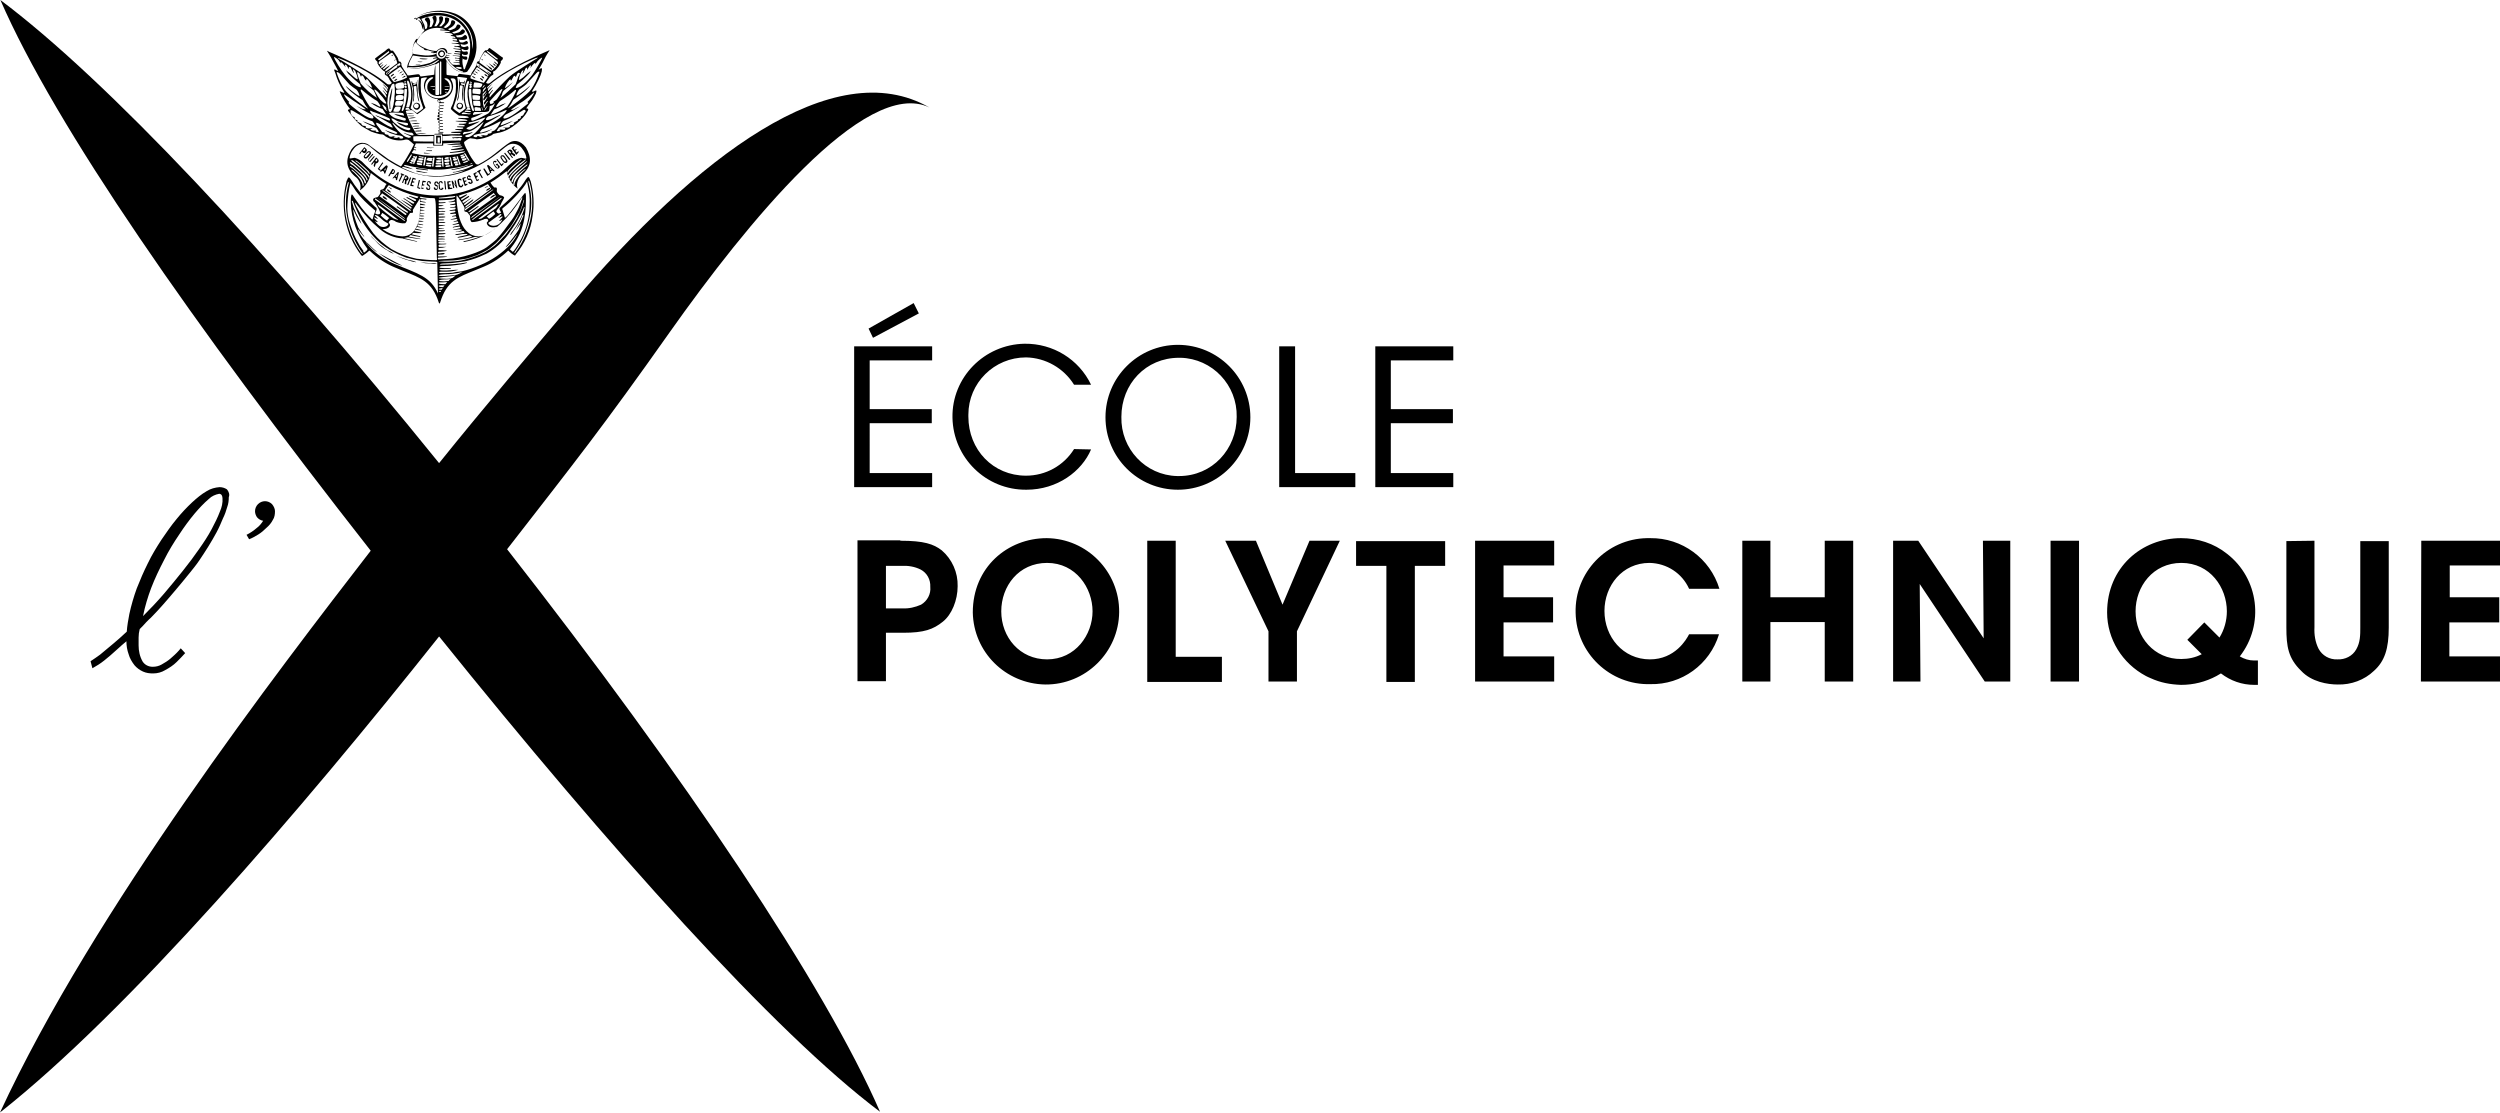
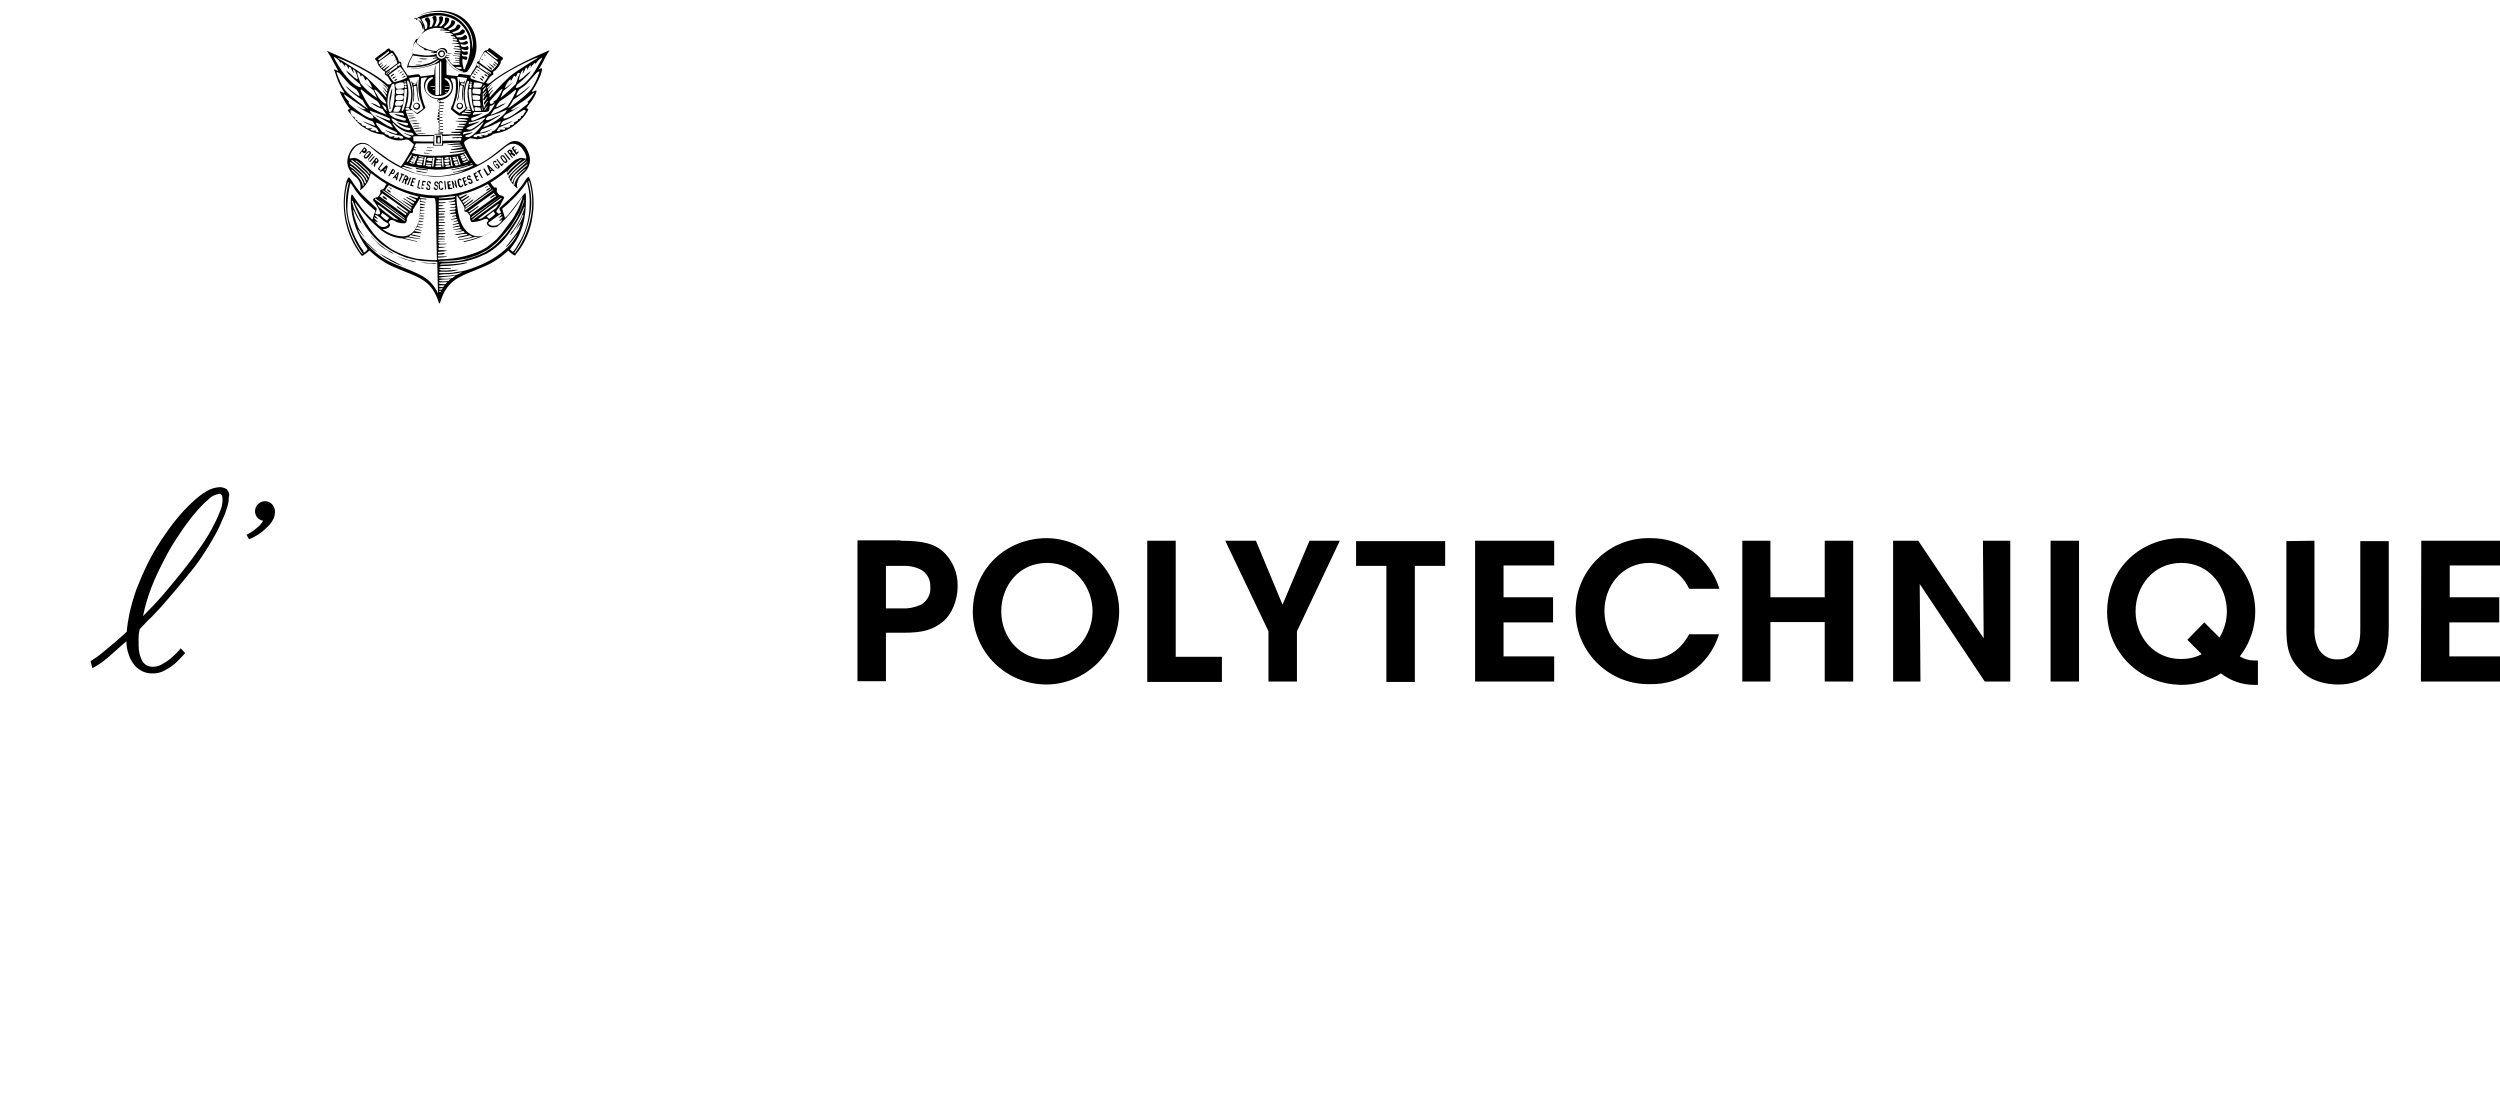
<svg xmlns="http://www.w3.org/2000/svg" version="1.1" id="svg20" x="0px" y="0px" viewBox="0 0 676.4 301" style="enable-background:new 0 0 676.4 301;" xml:space="preserve">
  <style type="text/css">
	.st0{fill-rule:evenodd;clip-rule:evenodd;}
</style>
  <title id="title6">Fichier 1</title>
  <g id="Calque_2">
    <g id="Calque_1-2">
-       <path id="path8" d="M154.6,82.3c-10.4,12.3-23.9,28.2-35.8,43C72.2,67.7,28.8,21.5,0.1,0l0,0c15,34.4,51.9,87.4,100.2,149    C75.2,181.5,25.4,246.1,0,301l0,0c34.6-27.3,81-81.2,118.8-128.8c46.5,57.8,90.8,107.2,119.3,128.6l0,0    c-14.9-34.2-52.8-90.7-100.9-152.2c18.8-24.2,25.7-32.8,44.2-59c20.1-28.4,52.7-69,70.1-60.5C225.6,14.2,188.4,42.5,154.6,82.3" />
      <path id="path10" d="M61.4,132.4c-0.6-0.4-1.3-0.6-2-0.6c-1.2,0.1-2.4,0.4-3.5,1.1c-1.4,0.8-2.7,1.9-3.9,3    c-1.5,1.4-2.9,2.9-4.2,4.5c-1.5,1.8-2.8,3.7-4.1,5.6c-1.3,2-2.6,4.1-3.7,6.4c-1.1,2.2-2.1,4.5-3,6.8c-0.8,2.2-1.5,4.6-2,6.9    c-0.3,1.6-0.6,3.2-0.7,4.8c-1.3,1.2-2.5,2.3-3.6,3.2c-1.4,1.2-2.6,2.2-3.6,3c-0.8,0.6-1.7,1.2-2.6,1.8l0.5,1.9    c1.1-0.6,2.2-1.3,3.2-2.1c1-0.8,2.2-1.8,3.6-3.1c0.7-0.6,1.5-1.4,2.4-2.1c0,1.2,0.2,2.4,0.6,3.5c0.3,1.1,0.9,2.1,1.6,3    c0.6,0.7,1.4,1.3,2.3,1.7c0.9,0.4,1.8,0.5,2.7,0.5c1.2,0,2.3-0.3,3.3-0.9c1.1-0.6,2.2-1.3,3.1-2.2c0.8-0.8,1.6-1.6,2.3-2.4    l-1.2-1.3l-0.5,0.6c-0.7,0.8-1.5,1.5-2.3,2.2c-0.7,0.6-1.5,1.1-2.4,1.6c-0.7,0.4-1.5,0.6-2.4,0.6c-1.1,0-2.1-0.5-2.7-1.4    c-0.8-1.4-1.1-2.9-1.1-4.4c0-0.7,0-1.4,0-2.1c0-0.8,0.1-1.5,0.3-2.3c0.6-0.6,1.2-1.2,1.8-1.9c0.2-0.2,0.5-0.5,0.7-0.7    c0.5-0.4,1-1,1.6-1.6s1.3-1.4,2.2-2.4s1.9-2.2,3.1-3.6s2.6-3.1,4.3-5.2c0.8-1,1.7-2.1,2.5-3.3s1.6-2.4,2.4-3.7s1.5-2.5,2.2-3.8    s1.2-2.5,1.7-3.7c0.5-1,0.9-2.1,1.2-3.2c0.3-0.8,0.4-1.7,0.4-2.6C62.2,133.8,61.9,133,61.4,132.4 M59.5,138.4    c-0.6,1.6-1.4,3.2-2.2,4.7c-1,1.9-2.2,3.7-3.4,5.4c-1.3,1.9-2.8,3.9-4.4,5.9s-3.3,4.1-5.1,6.2s-3.7,4.1-5.7,6.1l0,0l0,0    c0.5-2.6,1.3-5.2,2.2-7.6c1-2.6,2.2-5.1,3.5-7.6c1.2-2.4,2.6-4.7,4.1-6.9c1.3-2,2.7-3.9,4.2-5.7c1.2-1.4,2.4-2.7,3.8-3.9    c0.8-0.8,1.8-1.2,2.8-1.4c0.3,0,0.6,0.2,0.7,0.4c0.1,0.2,0.2,0.5,0.2,0.8C60.3,136,60,137.3,59.5,138.4 M74.4,138.3    c0,0.8-0.1,1.7-0.6,2.4c-0.4,0.8-1,1.5-1.7,2.1c-0.7,0.7-1.4,1.3-2.2,1.8c-0.8,0.5-1.7,1-2.5,1.3l-0.7-1.2c1-0.5,1.9-1.1,2.7-1.8    c0.7-0.5,1.3-1.2,1.8-2c-0.7-0.1-1.3-0.5-1.7-1c-0.3-0.5-0.5-1-0.5-1.6c0-0.7,0.3-1.4,0.8-1.9c0.5-0.5,1.2-0.8,1.9-0.8    c0.7,0,1.4,0.3,1.9,0.8C74.1,137,74.4,137.7,74.4,138.3" />
      <path id="path12" class="st0" d="M132.5,27.4c0.1-0.1,1.7-1.9,1.9-2.1s1.2-1.3,1.5-1.2c0.1,0.2-0.3,0.6-0.3,0.8    c-0.3,0.7-0.8,1.4-1.2,2c-0.3,0.2-0.8,0.6-0.9,0.6s0.1,0.1,0.1,0.2s-0.4,0.4-0.6,0.4c-0.1,0-0.3,0-0.4,0    C132.5,27.8,132.5,27.6,132.5,27.4 M130.8,34.4c0.1-0.2,0.1-0.3,0.2-0.4c0.1-0.2,0.2-0.3,0.3-0.5c0,0,3.3-1.8,3.9-2.2    c0.1-0.1,0.2-0.2,0.3-0.3c-0.1,0-2.1,0.9-2.2,1s-1.7,0.8-1.8,0.4s0.4-0.8,0.6-0.9c1.5-0.4,3-0.9,4.5-1.6c0.2-0.1,0.4-0.2,0.5-0.1    C137,30.5,134.4,33.1,130.8,34.4 M127.1,35.1c-0.3,0-0.9-0.2-0.9-0.4s3.2-1.4,3.6-1.9c-1,0.3-2,0.6-3,0.8c0-0.3,0-0.5,0.2-0.5    c1.4-0.1,4.1-1.4,4.3-1.3C131.4,32.1,128.4,34.9,127.1,35.1 M130.5,22.7c0,0.4-0.2,0.8-0.6,1c-0.1,0-0.3,0-0.4,0    c-0.2,0-0.4,0-0.6,0c-0.1,0-0.3,0-0.4,0c-0.2,0-0.4,0-0.4-0.2s0-0.1,0-0.2c0-0.3,0.1-0.7,0.2-1C129,22.3,129.8,22.4,130.5,22.7     M130.6,29.6c0,0.1,0.2,0.2,0.1,0.3c-0.3-0.1-0.3-0.6-0.4-0.9c0,0,0,0,0.1,0S130.5,29.5,130.6,29.6 M129.8,25.5    c-0.2,0-1.9-0.2-1.9-0.2s-0.3-1.5,0.4-1.3c0.1,0,1.6,0,1.7,0.2S130.1,25.4,129.8,25.5 M129.9,26c0,0.3,0,0.7-0.1,1    c-0.1,0.1-1.4,0-1.5,0c-0.6,0.1-0.4-0.7-0.5-1.2C128.6,25.7,129.2,25.7,129.9,26 M128.6,28.6c-0.7,0.2-0.5-0.8-0.6-1.3    c0.6-0.1,1.2-0.1,1.8,0c0.1,0.1,0.4,1.5,0,1.4S128.6,28.7,128.6,28.6 M129.7,29.1c0.5,0,0.3,0.7,0.5,0.9c-0.5,0-0.9,0-1.4,0    c-0.1,0-0.2,0-0.3,0c0-0.1-0.1-0.3-0.1-0.5s-0.1-0.4,0.2-0.5S129.2,29.1,129.7,29.1 M126.9,30c0.2,0,0.5,0,0.5,0.2    s-0.3,0.1-0.5,0.1h-0.5c-0.1,0-0.7,0-0.7-0.1s0.2-0.3,0.3-0.3C126.3,29.9,126.6,29.9,126.9,30 M127,30.7c0.2,0,0.4,0,0.4,0.1    s-0.7,0.2-0.8,0.1s-1.7,0.1-1.7-0.1s0.4-0.4,0.5-0.4C125.8,30.4,126.4,30.7,127,30.7 M135.4,26.5c0-0.1,0-0.1,0.1-0.2    c0.1-0.2,0.2-0.5,0.3-0.7c0.1-0.4,0.2-0.7,0.4-1c0.9-0.7,1.8-1.5,2.6-2.4c-0.1,0-1.9,1.7-2.2,1.6c0.2-0.7,0.6-1.4,1.1-2    c0.1-0.2,0.3-0.3,0.5-0.3c0.1,0.1,0,0.3-0.1,0.4c0.6-0.2,0.6-1.4,1.2-1.4c0.1,0,0.2,0.3,0.2,0.4c0.2-0.2,0.3-0.7,0.5-1    s0.4-0.2,0.6-0.1s-0.2,0.6-0.4,1c-0.2,0.7-0.4,1.3-0.7,2C138.3,24,136.9,25.3,135.4,26.5 M132.5,28.7L132.5,28.7    c0.3-0.1,0.6-0.2,0.9-0.3c0.1-0.1,0.2-0.4,0.5-0.4c-0.4,1-1,1.9-1.8,2.7c-1.3,0.7-2.6,1.4-4,1.9c-0.4,0.1-0.6,0.1-0.6-0.3    c0-0.2,0-0.3,0.1-0.4c1.1-0.3,2.1-0.8,3.1-1.3c0,0-2.6,0.5-2.7,0.5c-0.1-0.3,0.1-0.7,0.4-0.8c0.1,0,1.5,0,2,0c0,0,1.5,0.1,1.9-0.3    C132.4,29.6,132.5,29.1,132.5,28.7 M131,29.9c0.1-0.2,0.2-0.4,0.3-0.6c0.2-0.2,0.3-0.4,0.5-0.6c0,0,0.1,0,0.1,0    c-0.2,0.4-0.4,0.7-0.6,1C131.2,29.7,131.2,29.9,131,29.9 M131.7,24.4c-0.2,0.5-0.5,0.9-0.9,1.3c0,0.1,0,0.4,0.1,0.4    s0.2-0.1,0.2-0.2s0.5-0.8,0.6-0.8s-0.8,1.3-0.9,1.6s0,0.4,0.1,0.5s0.8-1.1,1-1s0,0,0,0c-0.3,0.6-0.6,1.1-1,1.6    c0,0.2,0.1,0.5,0.2,0.5s0.6-0.9,0.8-1c0.2,0.1,0,0.3-0.1,0.4c-0.2,0.2-0.8,1.1-0.7,1.5c-0.1,0-0.1-0.1-0.2-0.1    c0-0.2-0.2-0.9-0.2-1s-0.1-1.8-0.1-1.9s0-0.5,0-0.8c0.1,0,0.7-0.7,0.9-0.8S131.6,24.4,131.7,24.4 M131.5,23.8    c-0.3,0.4-0.6,0.8-0.9,1.2c0-0.2,0.1-0.7,0.1-0.7c0.2-0.3,0.4-0.5,0.7-0.7C131.5,23.6,131.5,23.7,131.5,23.8 M131,23    c0.3,0.1,0,0.4-0.2,0.6s-0.2,0.2-0.3,0.2C130.6,23.5,130.8,23.2,131,23 M131.9,13.8c0.1,0,2,1.4,2.8,2.1c0,0.1-0.1,0.2-0.1,0.2    c-0.2,0-0.3-0.1-0.5-0.2c-0.8-0.6-1.6-1.2-2.4-1.9C131.8,13.9,131.8,13.8,131.9,13.8C131.9,13.8,131.9,13.8,131.9,13.8     M134.3,16.4c0.6,0.4,0.5,0.9,0.3,0.9s-0.3-0.2-0.4-0.3s-0.4-0.3-0.6-0.4c0.2,0.4,0.5,0.7,0.9,0.9c-0.1,0.4-1.1,1.3-1.2,1.4    s-0.2,0.2-0.4,0.2s-2.7-1.8-2.8-1.9s-0.4-0.2-0.4-0.4c0.1-0.5,0.3-1,0.5-1.4c0.1-0.2,0.8-1.3,1-1.3s0.6,0.3,0.7,0.4    S134.4,16.4,134.3,16.4 M128.9,17.3c0.1-0.1,0.2-0.2,0.4-0.1c0.3,0.2,0.7,0.4,0.9,0.6c0.6,0.4,2,1.4,2.3,1.6s0.5,0.3,0.3,0.6    c-0.3-0.3-0.7-0.5-1.1-0.7c0.1,0.2,0.3,0.3,0.4,0.4c0.2,0.1,0.3,0.2,0.5,0.4c-0.2,0.1-0.4-0.1-0.5-0.2c-0.9-0.7-1.5-1.1-2.5-1.7    C129.4,17.9,128.8,17.7,128.9,17.3 M132.2,20.3c-0.1,0.1-0.1,0.2-0.2,0.4c-0.1-0.2-0.3-0.4-0.5-0.5c-0.1-0.1-0.3-0.2-0.4-0.1    c0,0.2,0.1,0.3,0.3,0.4c0.2,0.1,0.4,0.2,0.6,0.3c-0.3,0.6-0.7,1-1.1,1.6c-0.2,0-3.6-1.1-3.6-1.2s0-0.3,0-0.4s0.6-1,0.8-1.2    c0.2-0.2,0.8-1.4,1-1.4c0.1,0,0.3,0.1,0.4,0.2C129.9,18.7,131.8,20,132.2,20.3 M120.3,23.4c0.2,0,1.1-0.1,1.3,0s-0.2,0.1-0.4,0.1    s-0.8,0-0.9,0V23.4z M116.4,23.4c0.2,0,1.1-0.2,1.3,0c0,0.2-0.2,0.1-0.4,0.1S116.5,23.6,116.4,23.4L116.4,23.4z M120.6,24.1    c0.1,0,0.8-0.1,0.8,0.1c-0.1,0.2-0.6,0.1-0.7,0.1s-0.4,0.1-0.4-0.1S120.5,24.1,120.6,24.1 M121,24.9L121,24.9    c-0.2,0.2-0.4,0.2-0.6,0.1C120.3,24.8,120.8,24.8,121,24.9 M124.4,19.4c-0.7-0.3-1.4-0.7-2-1.2c-0.4-0.3-0.7-0.7-1.1-1.1    c-0.3-0.4-0.6-0.8-0.8-1.3c0-0.1,0.1-0.2,0.2-0.2s0.3,0.4,0.5,0.6c0.7,1.1,1.6,1.9,2.7,2.6c0.4,0.2,0.7,0.4,1.1,0.5    c0.1,0,0.3,0,0.3,0.2C125.1,19.6,124.7,19.4,124.4,19.4 M123.3,18.1c0.5,0,1,0,1.5,0.1c0.1,0.1,0.1,0.2,0.1,0.4    c-0.3,0.1-0.5,0.1-0.8,0c-0.2,0-0.4-0.1-0.6-0.3C123.5,18.3,123.3,18.2,123.3,18.1 M122.3,14.5c-0.6,0-1,0-1.1,0S121,14.1,121,14    c-0.1-0.7-0.8-1.1-1.4-1c-0.6,0-1.1,0.4-1.5,0.8c-0.8,0-1.7-0.2-2.5-0.5c-0.8-0.3-1.6-0.7-2.3-1.2c-0.7-0.6-0.5-0.4-0.6-0.7    c1.1-3.1,4.5-4.6,7.6-3.5c0,0,0.1,0,0.1,0c-0.1,0.2-1.1,0.1-1.3,0.1v0.2c0.8,0,1.5,0.1,2.3,0.2c0.2,0,0.3,0.2,0.4,0.3    c-0.4,0-0.9,0-1.3,0c-0.1,0-0.2-0.1-0.2,0.1c0.7,0.2,2.1,0,2.2,0.6c0,0.2-0.4,0.1-0.5,0.1s0,0.1,0,0.2c0.4,0.1,1.2,0.1,1.2,0.5    c0,0.2-0.7-0.1-0.8,0.1s0.7,0.1,1,0.2c0.1,0,0.3,0.2,0.3,0.4s-0.9,0-1.2,0v0.2c0,0,1.5,0.1,1.6,0.5c-0.6,0.1-1.3,0.1-1.9,0    c0,0.1,0,0.1,0,0.1c0.5,0.1,1.1,0.1,1.6,0.2l0.4,0.1c0.1,0,0.3,0.2,0.1,0.4c-0.4,0.1-0.9,0.1-1.3,0c0,0.1-0.1,0.1-0.1,0.2    c0.5,0,1.1,0.1,1.6,0.3c0.1,0.1,0.1,0.2,0,0.3c-0.5,0-1.1,0-1.6-0.1c-0.1,0-0.3,0-0.3,0.1c0.2,0.1,1.7,0.2,1.9,0.3s0.2,0.4,0,0.4    c-0.5-0.1-0.9-0.1-1.4-0.1c0,0.1,0,0.1-0.1,0.2c0.3,0.1,1.2,0.1,1.5,0.2c0.1,0.1,0.1,0.2,0,0.3c0,0,0,0,0,0c-0.3,0-0.9,0-1.6-0.1    v0.2c0.6,0,1.6,0.1,1.6,0.3s-0.1,0.2-0.3,0.2c-0.4,0-1.7-0.1-1.7-0.1s0,0.1,0,0.1c0.6,0,1.3,0.1,1.9,0.2c0,0.1,0,0.3-0.1,0.4    c-0.4,0-0.8,0-1.2-0.1c0,0,0,0.1,0,0.2c0.4,0,0.8,0,1.2,0.1v0.4c-0.3,0-0.7,0-1-0.1c0,0.1-0.1,0.1-0.1,0.2c0,0,0.8,0,1.1,0.1    c0,0.1,0,0.3,0,0.4c-0.5,0-1-0.1-1.6-0.1v0.1c0.5,0.1,1.1,0.1,1.6,0.2c0.1,0.1,0.1,0.2,0.1,0.4c-0.6,0.1-1.2,0.1-1.9,0    c-0.4-0.3-0.7-0.7-1-1.1c0-0.1,0.2-0.1,0.3-0.1v-0.1c-0.1-0.1-0.3,0-0.5-0.1s-0.3-0.3-0.3-0.4s0.4,0,0.6-0.1    c0-0.2-0.8-0.1-0.9-0.3s-0.1-0.1-0.1-0.2s0.8,0,1,0c0-0.1,0-0.1,0-0.1c-0.3-0.1-0.7,0-0.9-0.2s0-0.4,0.2-0.5l1.1,0.1L122.3,14.5z     M112.1,11.8c0.1-0.1,0.2-0.4,0.3-0.4s0.1,0.1,0.2,0.2c0.6,0.7,1.4,1.3,2.3,1.7c0,0.1-0.2,0-0.2,0.1s0,0.1,0,0.1    c0.3,0.1,0.7,0.1,1,0.1c0.2,0,1.1,0.4,1.7,0.4v0.1c-0.3,0.1-0.6,0.1-0.8,0.1v0.1c0.5,0.1,1,0.1,1.4,0c0,0,0.1,0,0.1,0.1    c0,0,0,0,0,0c-0.1,0.3-1.4,0.7-3.1,0.6c-1-0.1-2-0.2-3-0.4C110.9,14.4,112,12,112.1,11.8 M111.7,15c1.2,0.2,2.3,0.4,3.5,0.4    c0.8,0,1.7,0,2.6-0.1c0.1,0,0.3,0,0.4,0.1s-0.9,0.3-1,0.3c0,0.1,0,0.1,0,0.2c0.4-0.1,0.8-0.1,1.2-0.1c-0.2,0.1-0.3,0.3-0.5,0.4    c-0.5,0.3-1,0.5-1.5,0.8c-1.3,0.4-2.6,0.7-3.9,0.8c-0.7,0.1-1.3,0.1-2,0C110.7,16.8,111.2,15.9,111.7,15 M111.7,18.5    c-0.5,0-1,0-1.5-0.1c0-0.3,0.3-0.2,0.5-0.2c1.9,0.1,3.7-0.1,5.5-0.7c0.8-0.3,1.6-0.8,2.4-1.3c0,0,0.1,0,0.2,0c0,0.2-0.9,0.8-1.2,1    C115.6,18,113.7,18.5,111.7,18.5 M117,24.2c0.2,0,0.6-0.2,0.6,0S117.2,24.4,117,24.2L117,24.2z M106.7,33.2    c-0.3-0.2-0.8-0.9-0.8-1.1s0.3,0,0.6,0.1s0.7,0.5,1.4,0.7s2.1,0.3,2.3,0.4s0.2,0.2,0.2,0.5c-0.2,0.1-0.4,0.2-0.7,0.1    c-0.8-0.3-1.6-0.6-2.4-0.9c0.4,0.4,0.9,0.8,1.5,1c0.5,0.3,1.1,0.5,1.8,0.6c0.3,0,0.5,0.1,0.4,0.4c-0.2,0.2-0.4,0.3-0.7,0.2    C108.9,34.9,107.7,34.1,106.7,33.2 M100.1,30c0.2-0.1,0.4,0,0.5,0.1s0.7,0.3,0.8,0.3c1.3,0.5,2.7,1,3.9,1.6    c0.1,0.1,0.4,0.5,0.1,0.6s-3.8-1.5-3.9-1.5c0.3,0.3,0.6,0.5,1,0.6c0.4,0.2,3.2,1.8,3.2,1.8c0.1,0.1,0.2,0.3,0.3,0.5    c0.1,0.1,0.2,0.3,0.3,0.5C105.3,34.6,100.2,31.2,100.1,30 M104.5,27.8c0.1,0.5-0.6,0.1-0.8-0.1c-0.3-0.2-0.5-0.5-0.8-0.7    c-0.5-0.6-0.9-1.3-1.3-2c0-0.1-0.3-0.5-0.3-0.7c0.1-0.4,1.2,0.8,1.5,1.2c0.5,0.5,0.9,1,1.3,1.6C104.2,27.3,104.4,27.6,104.5,27.8     M104.8,30.1c-0.4-0.2-0.8-0.6-1-1c-0.1-0.3-0.4-0.6-0.4-0.8l0,0c0.3-0.1,1,0.7,1,0.7c0.1,0.1,0.2,0.4,0.1,0.6    C104.5,29.8,104.8,29.9,104.8,30.1 M109,22.3c0.4,0.1,0.3,1.1,0.3,1.4s-1.8,0.4-2,0.3c-0.2-0.3-0.4-0.7-0.3-1.1    C107,22.5,108.6,22.2,109,22.3 M109.2,25.2c0,0.3-1.9,0.4-2,0.1c-0.1-0.3-0.1-0.6,0-1c0.7-0.2,1.3-0.2,2,0    C109.3,24.5,109.2,24.9,109.2,25.2 M110.3,21.8c0.3-0.1,0.6,1.1,0.6,1.1c0.5,2,0.5,4.1-0.2,6.1c-0.3,0.1-0.5,0.1-0.8,0    c-0.1-0.1,1.2-3,0.3-6.4C110.2,22.4,110,21.9,110.3,21.8 M126.8,22.7c-0.9,3.4,0.4,6.3,0.3,6.4c-0.3,0.1-0.5,0.1-0.8,0    c-0.7-2-0.7-4.1-0.2-6.1c0,0,0.3-1.2,0.6-1.1S126.9,22.4,126.8,22.7 M110.6,29.2c0.1,0,0,0.1,0,0.1s0.3,0.2,0.4,0.4    c-0.4,0-0.9,0-1.3,0c0,0,0-0.5,0.2-0.5S110.4,29.2,110.6,29.2 M127.1,29.2c0.1,0.2,0.2,0.3,0.2,0.5c-0.4,0-0.9,0-1.3,0    c0.1-0.1,0.3-0.2,0.4-0.4s-0.1-0.1,0-0.1S126.9,29.2,127.1,29.2 M108.8,27c-0.3,0.1-1.6,0.2-1.7,0s-0.1-1.1,0.3-1.2    s1.4-0.2,1.7,0.1S109.2,26.9,108.8,27 M107.4,27.3c0.4,0,1.6-0.1,1.7,0.2s-0.2,1-0.6,1.1c-0.5,0-0.9,0-1.4,0    C106.7,28.6,106.9,27.3,107.4,27.3 M106.4,30.1c0.1-0.4,0.3-0.9,0.6-1.2c0.4-0.1,0.9-0.1,1.3,0c0.4,0.1-0.2,1.2-0.4,1.3    S106.4,30.3,106.4,30.1 M109,30.6c0.2,0.1,0.4,0.7,0.3,0.7s-2.7-0.5-2.7-0.5c0.4,0.3,0.8,0.5,1.3,0.6c0.5,0.2,1.8,0.6,1.8,0.6    s0.1,0.2,0.1,0.3c0,0.3-0.2,0.4-0.6,0.3c-0.7-0.2-1.5-0.4-2.2-0.6c-0.6-0.2-1.8-1.1-1.7-1.4S108.9,30.5,109,30.6 M109.8,23.8    c-0.2,0-0.4-0.2-0.4-0.4c0-0.1,0-0.1,0-0.1c0.1-0.1,0.6-0.1,0.6,0c0,0.1,0,0.2,0,0.4C110.1,23.8,109.8,23.8,109.8,23.8     M109.5,23.1c-0.2-0.1-0.3-0.7,0.3-0.6c0.1,0,0.2,0.3,0.2,0.4C109.9,23.1,109.7,23.1,109.5,23.1 M109.3,22.2    c0-0.2,0.5-0.3,0.6-0.1S109.4,22.4,109.3,22.2 M127,23.7c0-0.1,0-0.2,0-0.4c0-0.1,0.6-0.1,0.6,0c0.1,0.2,0,0.4-0.2,0.5    c-0.1,0-0.1,0-0.2,0C127.3,23.8,127,23.8,127,23.7 M127,23c-0.1-0.1,0-0.4,0.2-0.4c0.6-0.2,0.5,0.4,0.3,0.6S127.1,23.1,127,23     M127.1,22.2c0-0.2,0.5-0.1,0.6,0.1S127.1,22.4,127.1,22.2 M102.3,16c1-0.8,1.9-1.4,2.9-2.2c0.1,0.1,0.1,0.3,0.1,0.4    c-0.2,0.1-0.5,0.4-0.5,0.4c-0.7,0.6-1.5,1.2-2.2,1.7C102.3,16.2,102.3,16,102.3,16 M104.2,19.1c0-0.1,0.2-0.3,0.3-0.4    c0.4-0.3,0.7-0.6,1-1c-0.2,0.1-0.5,0.2-0.7,0.4c-0.3,0.2-0.6,0.4-0.9,0.7c-0.1,0-0.3-0.1-0.3-0.2s0.2-0.2,0.3-0.3s0.7-0.7,0.9-1    c-0.4,0.2-1.3,1.1-1.5,1.1c-0.1,0-0.2-0.1-0.2-0.2c0-0.3,0.6-0.5,0.6-0.8c-0.2,0-0.6,0.5-0.7,0.5c-0.1,0-0.2-0.1-0.2-0.2    c0,0,0,0,0,0c0-0.3,0.7-0.6,0.7-0.9c-0.3,0.2-0.6,0.5-0.9,0.6c-0.2,0-0.3-0.7,0.4-1.1c0.5-0.3,2.7-2,3-2c0.2,0,0.4,0.4,0.5,0.5    c0.2,0.3,0.4,0.6,0.5,0.9c0.2,0.4,0.4,0.9,0.5,1.4c-0.2,0.2-3,2.2-3.1,2.2S104.2,19.2,104.2,19.1 M104.7,20.1    c0-0.1,0.2-0.1,0.2-0.2c0.2-0.2,0.5-0.4,0.7-0.6c-0.4,0-0.7,0.2-0.9,0.5c0,0.1,0,0.2-0.1,0.3s-0.2,0-0.1-0.3s0.5-0.5,0.7-0.6    c0.7-0.5,0.8-0.6,1.5-1.2c0.4-0.3,0.9-0.6,1.3-0.9c0.2-0.1,0.4,0.2,0.3,0.4s-0.5,0.4-0.7,0.6c-0.5,0.3-0.7,0.5-1.2,0.8    s-0.7,0.6-1.2,1C105.1,20,104.9,20.2,104.7,20.1 M105.2,20.3c1-0.8,2-1.5,3-2.2c0.2-0.1,1.2,1.5,1.6,2.1c0.2,0.2,0.3,0.5,0.3,0.8    c-1.1,0.6-2.3,1-3.5,1.2C106.4,22.1,105.6,21,105.2,20.3 M106,22.9c0.2-0.2,0.6-0.4,0.7-0.1s0.2,2.3,0.1,2.7s-0.1,1.2-0.1,1.4    s-0.2,0.9-0.2,1.3c-0.1,0.5-0.3,1-0.4,1.5c-0.1,0.2-0.3,0.7-0.6,0.6s-0.3-0.3-0.4-0.6c-0.1-0.5-0.2-1.1-0.3-1.7    c0-0.9,0.1-1.8,0.3-2.7C105.3,24.5,105.6,23.7,106,22.9 M91.5,15.7c0.3,0,9.3,3.7,13.4,7.9c0.1,0.1,0.2,0.4,0,0.4    s-0.3-0.2-0.3-0.3c-0.3-0.4-0.7-0.7-1.1-1c0.1,0.2,1.3,1.4,1.3,1.5s0.1,0.5-0.1,0.5s-0.2-0.2-0.2-0.2c-0.3-0.4-0.6-0.7-1-1    c0.1,0.2,0.8,1.1,0.9,1.2s0.5,0.5,0.2,0.8c-0.1,0-0.2-0.2-0.3-0.3s-0.6-0.8-0.8-0.8c0,0.1,1.3,1.4,1,2c-0.2,0-0.2-0.2-0.3-0.3    c-1.6-1.9-3.3-3.6-5.1-5.3c-1.4-1.2-7.2-4.8-7.5-4.9S91.4,15.8,91.5,15.7 M108,37.3c0-0.1,0.1-0.2,0.2-0.2    c-0.2-0.1-0.6,0.2-0.9,0.2s-0.7,0-0.8-0.2s0.4-0.2,0.5-0.3c-0.4-0.1-0.8,0.2-1.2,0.2c-0.2,0-0.5-0.1-0.7-0.3c0-0.1,0-0.2,0-0.2    c-0.4-0.1-1.2-0.1-1-0.6c-0.1-0.1-0.3-0.1-0.4-0.1c-0.1,0-0.3-0.1-0.4-0.2c0-0.1-1.2-1.6-1.3-1.7s-0.4-0.7-0.1-0.7    s2.7,1.4,5.3,2.5c0.1,0.1,0.3,0.2,0.3,0.3c0,0.1-0.2,0.2-0.3,0.2c-0.2,0-0.3,0-0.5-0.1c-0.1,0-2.2-0.8-2.5-0.9    c0,0.1,0.5,0.3,0.6,0.4c0.5,0.3,0.9,0.5,1.4,0.6c0.5,0.2,0.9,0.3,1.4,0.4c0.3,0,1.5,0.2,1.5,0.6S108.2,37.6,108,37.3 M109.2,35.9    c0.1,0.3,2,0.9,2,1.1s-0.3,0.2-0.6,0.3c-0.5-0.1-1-0.3-1.4-0.6c-1.1-0.8-2-1.8-2.8-3c-0.1-0.1-0.3-0.4-0.1-0.5    c0.3,0.3,2.3,2.7,5.1,2.7c0.2,0,0.7,0.6,0.4,0.7C111.3,36.8,109.5,36,109.2,35.9 M116.5,38.3c-0.2,0-3.3,0-4.6-0.1    c0-0.1-0.2-1.2,0-1.3s3.7,0,5-0.1h0.4v1.5L116.5,38.3 M110.3,43.2c0.3-0.5,0.6-0.9,0.9-1.4c0.1,0,0.5-0.1,0,0.6    c-0.1,0.2-0.2,0.3-0.3,0.5c-0.2,0.4-0.6,1-0.7,0.9C109.9,43.8,110.2,43.4,110.3,43.2 M113.2,43.2c-0.1-0.1,0-0.3,0-0.4    s1.2,0,1.3,0.1c0,0,0.1,0.1,0.1,0.1c0,0.3-0.2,0.3-0.3,0.4C113.9,43.3,113.5,43.3,113.2,43.2 M114.6,42.6c0,0.2-0.4,0.1-0.6,0    c-0.2,0-0.5-0.1-0.7-0.1c0,0,0-0.1,0-0.1c0-0.3,0.7,0,1,0S114.8,42.4,114.6,42.6 M114.8,43c0-0.2,0.1-0.3,0.1-0.5    c0.1-0.1,0.2-0.1,0.3,0c0,0,0,0.1,0.1,0.1c0,0.2,0,0.4-0.1,0.5c-0.1,0.4-0.1,0.8-0.2,1.2c0,0.2-0.1,0.5-0.2,0.5    c-0.1,0-0.2,0-0.3-0.1c0.1-0.3,0.2-1.1,0.2-1.1S114.7,43.2,114.8,43 M112.7,42.9c-0.1,0.3-0.3,0.7-0.5,1.1    c-0.1,0.2-0.1,0.5-0.3,0.4s-0.1-0.4,0-0.7s0.3-0.7,0.4-1c0.1-0.2,0.2-0.5,0.3-0.5C113,42.3,112.7,42.7,112.7,42.9 M111.7,44.1    c0,0.1-0.1,0.2-0.2,0.2s-0.7-0.2-0.7-0.3C110.9,43.6,111.7,44,111.7,44.1 M111.1,43.5c-0.1-0.5,0.7-0.2,0.7-0.2s0.2,0,0.2,0.2    s-0.2,0.3-0.2,0.3h-0.3C111.3,43.8,111.2,43.7,111.1,43.5 M112.2,42.7c-0.2-0.1-0.5,0-0.5-0.2s0.1-0.2,0.1-0.2    C112.2,42,112.7,42.6,112.2,42.7 M112.2,43c0,0.1-0.1,0.4-0.3,0.3s-0.5-0.1-0.5-0.3c0-0.1,0.1-0.2,0.2-0.2    C111.8,42.7,112.2,42.9,112.2,43 M98.4,68l-1-1.4c-0.1-0.2-0.9-1.6-1.1-2c-0.8-1.6-1.4-3.3-1.9-5c-0.3-1.4-0.5-2.8-0.4-4.2    c0.1-2,0.3-4,0.8-5.9c0-0.1,1.1,1.5,1.5,2.2c1.4,1.9,3.1,3.5,4.9,5c0.2,0.2,0.4,0.2,0.3,0.5c-0.3,0.7-0.5,1.4-0.7,2.2    c-0.1,0-0.1-0.1-0.2-0.1s-0.3-0.4-0.6-0.6c-0.8-0.8-1.5-1.6-2.2-2.5c-0.2-0.2-1.6-2.3-1.9-2.7s-0.5-0.9-0.7-0.9c0,0-0.3,0-0.3,2    c0.1,4.6,1.7,9,4.5,12.7c0,0,0.1,0.2-0.2,0.5s-0.4,0.3-0.6,0.5c0,0-0.1,0-0.1,0c-0.1,0-0.2-0.2-0.3-0.3 M118.5,79.4    c0,0-0.2-8.5-0.2-8.5s-0.2-0.1-0.5-0.1c0,0-3-0.1-3.7-0.2c-1.4-0.2-2.8-0.5-4.2-0.9c-2.5-0.9-4.9-2.2-7-3.9c-2.5-2.2-4.6-5-6-8    c-0.9-2-1.2-2.6-1.3-3c-0.1-0.2-0.1-0.4-0.3-0.5c-0.2,0.1-0.1,0.3,0,0.5c0.1,0.4,0.4,1.3,0.4,1.4c0.4,1,0.9,2,1.4,2.9    c0.3,0.5,0.5,0.9,0.7,1.5c-0.5-0.6-0.9-1.3-1.3-2c-0.3-0.6-0.6-1.3-0.9-1.9c-0.1,0.4,0.1,0.8,0.2,1.6c0.3,1.1,0.7,2.2,1.1,3.2    c0.4,0.7,0.8,1.3,1.2,1.9c0.2,0.2,0.4,0.5,0.5,0.8c-0.6-0.7-1.2-1.4-1.7-2.2c0,0.3,0.1,0.6,0.3,0.9c0.6,1.2,1.5,2.3,2.6,3.2    c0.2,0.2,1,1,1.1,1.1c0.4,0.3,0.8,0.7,1.2,1.1c-0.4-0.2-0.7-0.5-1.1-0.8c-0.3-0.3-1.4-1.3-1.9-1.9c-0.2-0.2-0.1,0-0.1,0    c2,2.6,4.7,4.5,7.7,5.8C113.2,74.1,116.4,74.8,118.5,79.4L118.5,79.4z M118.7,63.4c0.6,0,1.2,0,1.8-0.1c0,0,0-0.1,0-0.2    c-0.6,0-1.2,0-1.8,0v-0.5c0.3,0,1.7,0,1.7-0.2s-1.3,0-1.7-0.1V62c0.3-0.1,1.5-0.1,1.5-0.2s-1.2,0-1.5-0.1v-0.5    c0.6,0,1.2-0.1,1.8-0.2c0-0.1-1.3-0.1-1.8-0.1v-0.6c0.5,0,1.8,0.1,1.8-0.1s-1.4-0.1-1.8-0.1v-0.5c0.2,0,1.5,0.1,1.5-0.1    s-1.3-0.1-1.5-0.1c0-0.1,0-0.3,0-0.5c0.5,0,1.8,0,1.8-0.2s-1.4-0.1-1.8-0.1v-0.5c0.3,0,1.6,0,1.6-0.2s-1.3-0.1-1.6-0.1v-0.5    c0.6-0.1,1.8,0.1,1.8-0.1s-1.4-0.1-1.8-0.1v-0.5c0.3,0,1.7,0,1.7-0.1s-1.4-0.2-1.7-0.2v-0.5c0.5,0,1,0,1.4-0.2    c-0.5-0.1-1-0.1-1.4-0.1v-0.5c0.6,0,1.2,0,1.8-0.1c0-0.1,0.1-0.2,0.1-0.2s-1.7,0.1-1.9,0v-0.5c1.1,0,2.3-0.1,3.4-0.2    c0.1,0,0.7-0.2,1-0.1c0.2,0.5-1.4,0.7-1.8,0.7c0.1,0.2,1.3,0.1,1.5,0s0.4,0.1,0.4,0.4c-0.2,0.2-1.5,0.3-1.5,0.4    c0.1,0.2,1.2,0,1.4,0s0.2,0.2,0.1,0.4c-0.3,0.4-1.2,0.1-1.5,0.4c0.2,0.1,1.4-0.1,1.5,0c0.1,0.1,0.1,0.3,0,0.4    c-0.1,0.2-1.6,0.2-1.6,0.4s1.3-0.1,1.5,0c0.1,0.1,0.2,0.2,0.1,0.3c-0.1,0.2-0.6,0.2-1,0.3c-0.2,0-0.4,0-0.4,0.2s1.2,0,1.4,0    c0.1,0.1,0.2,0.2,0.2,0.3c-0.1,0.3-0.9,0.2-1.1,0.4c0,0.2,0.2,0.1,0.2,0.1c0.3,0,0.6-0.1,0.8-0.1c0.1,0.1,0.2,0.2,0.2,0.4    s-1.7,0.4-1.6,0.5s0.4,0,0.5,0c0.4,0,0.8-0.1,1.2-0.2c0.1,0.1,0.2,0.3,0.1,0.4c0,0.1-1,0.3-1,0.4s0.2,0.1,0.3,0c0.5,0,1-0.4,1,0.3    c-0.5,0.2-1,0.3-1.6,0.4c0.1,0.2,0.4,0.1,0.5,0.1c0.4,0,0.8-0.2,1.2-0.2c0.1,0.1,0.3,0.3,0.2,0.4s-1.8,0.3-1.8,0.5s0.3,0,0.4,0    c0.3,0,1.3-0.2,1.4-0.2s0.3,0.3,0.2,0.4s-0.2,0.1-0.3,0.1c-0.4,0.1-0.9,0.2-1.3,0.3c-0.1,0-0.2,0-0.2,0.1s0.2,0,0.3,0    c0.3,0,1.9-0.4,2,0.1c-0.5,0.2-1,0.4-1.5,0.4c-0.1,0-0.2,0-0.2,0.1c0.7,0,1.3-0.1,2-0.3c0.1,0,0.4,0.3,0.4,0.4s-0.4,0.2-0.6,0.2    c-0.7,0.1-1.3,0.2-1.9,0.3c0,0.1,0.1,0.1,0.1,0.2c0.8,0,1.5-0.3,2.3-0.3c0.4,0,0.8-0.1,0.9,0.2c-0.3,0.2-2.5,0.5-2.7,0.7    c0,0.2,0.2,0.1,0.3,0.1c0.7-0.1,1.4-0.2,2.1-0.4c0.3-0.1,0.5-0.1,0.8-0.2c0.1,0,0.9,0.2,0.6,0.4s-3,0.7-3.2,0.7s-0.3,0-0.3,0.2    c1.5-0.2,3-0.5,4.4-0.9c0.1,0,0.7,0.1,1.1,0c-1.3,0.5-2.7,0.9-4.2,1.2c0,0.1,0,0.1,0.1,0.2c1.6-0.3,3.2-0.8,4.7-1.4    c1.3-0.6,2.5-1.3,3.6-2.1c2.3-1.9,4.3-4.1,6-6.5c1-1.4,1.5-2.2,1.5-2.2c0,0.3,0,0.6-0.2,0.9c-0.1,0.4-0.8,2.2-1,2.5l-0.8,1.5    c-0.2,0.4-0.6,1-0.9,1.4c-1.3,1.8-2.6,3.6-4.1,5.2c-0.7,0.6-1,0.9-2.6,2.1s-6.5,3-10.9,3.2c-1.4,0-1.6,0.1-2.2,0.1    c-0.2,0-0.2-0.4,0-0.5c0.8,0,1.6-0.1,2.4-0.2c0-0.2-1.9-0.1-2.4-0.1c-0.1,0-0.1-0.5,0-0.5c0.5,0,1.7,0,1.7-0.3s-1.2,0-1.7,0    c-0.1-0.1-0.1-0.3,0-0.4c0,0,0.1,0,0.1-0.1h0.5c0.2,0,1.7-0.1,1.7-0.3c-0.7-0.1-1.5-0.1-2.2-0.1c-0.1-0.1-0.1-0.5,0-0.6    c0.7,0,1.4-0.1,2.1-0.3c-0.7,0-1.3,0-2,0c-0.2-0.1-0.2-0.5,0-0.6s2,0,2-0.2s-2.2,0.2-2.2-0.3s1.8-0.3,1.8-0.4s-1.1,0-1.7,0    c-0.2-0.1-0.2-0.4,0-0.5c0.7,0,1.8,0,1.8-0.1s-1.4-0.2-1.8-0.1c-0.1-0.1-0.1-0.3,0-0.4s1.7,0.1,1.7-0.1s-1.4-0.2-1.8-0.2    L118.7,63.4z M118.7,53.5c0.6-0.1,1.3-0.1,2-0.2s1.2-0.2,1.8-0.2c0.3,0,0.6-0.2,0.7,0c-0.1,0.3-0.6,0.3-0.9,0.4    c-1.2,0.1-2.3,0.2-3.5,0.2 M123.6,52.9c-0.3-0.2,0.1,4.9,1.1,7.2c1,2.5,2.9,4.2,5.6,3.8c1.7-0.3,4.2-2.5,4.3-2.6s-0.3,0.1-0.3,0.1    c-2.1,0.5-2.6-0.7-2.6-1.1c0-0.2,0.3-0.3,0.4-0.6c0-0.2-0.2-0.5-0.4-0.5c-0.3,0-0.6,0-0.9,0.2c-0.5,0.2-1.1,0.4-1.6,0.5    c-0.5,0.1-1,0.2-1.5,0.2c-0.2,0-0.4-0.4-0.5-0.7c0-0.2,0-0.4,0-0.6c0-0.5-0.1-0.6-0.4-0.9c-0.1-0.2-0.3-0.4-0.4-0.5    c-0.2-0.1-0.6-0.1-0.7-0.2c-0.1-0.3-0.1-0.5,0-0.8C125.8,56,123.9,53.2,123.6,52.9 M131.7,58.6c0.6-0.5,1.2-1,1.8-1.4    c0.1,0,0.4,0.6,0.5,0.7c-0.5,0.5-1.1,1-1.7,1.3C132.2,59.1,132,58.8,131.7,58.6 M141.7,54.1c0,0,0.1-0.2,0.1,0.2    c-0.5,1.7-1.2,3.3-2,4.8c-0.4,0.8-3,4.5-3.2,4.6s-2,2.2-2.8,2.8c-0.9,0.7-1.8,1.3-2.7,1.8c-2,1-4.2,1.7-6.4,2.2    c-2,0.3-4,0.4-6,0.2c0-0.1,0.3-0.1,0.4-0.1c1-0.1,3.7-0.1,4.3-0.2s2.1-0.3,2.7-0.4s2.5-0.8,3.1-1c0.9-0.4,1.8-0.9,2.7-1.4    c0.7-0.4,1.8-1.4,2.3-1.8c1.4-1.4,2.7-2.9,3.9-4.4c0.6-0.8,2.2-3.6,2.4-3.9S141.4,55.2,141.7,54.1 M119.2,79    c-0.2,0-0.3-0.1-0.5-0.1c0-0.2,0.4-0.2,0.6-0.2C119.3,78.8,119.3,78.9,119.2,79 M119.5,78.4c-0.2,0-0.8,0-0.8-0.2s0.9-0.2,1.1-0.3    C119.7,78.1,119.6,78.2,119.5,78.4 M119.9,77.7c-0.1,0-1.2,0-1.2-0.3s1.3-0.2,1.6-0.2C120.2,77.3,120,77.5,119.9,77.7 M120.5,76.9    c-0.4,0-2.3,0-1.7-0.5c0.7,0,1.5,0,2.2-0.1C120.9,76.4,120.6,76.8,120.5,76.9 M121.4,76c-0.6,0.1-1.3,0.2-1.9,0.1    c-0.3,0-0.7,0-0.7-0.2s1.2-0.3,1.4-0.3c0.6,0,1.2,0,1.8-0.2C121.7,75.6,121.5,75.8,121.4,76 M122.4,75.2c-0.7,0.2-1.4,0.3-2.2,0.2    c-0.1,0-1.5,0-1.5-0.2s3.1-0.4,3.6-0.5c0.3,0,0.7-0.1,1-0.2C123,74.8,122.7,75,122.4,75.2 M123.7,74.3c-0.2,0.1-1.1,0.2-1.4,0.2    c-0.1,0-1.9,0.2-2.3,0.2c-0.3,0-1.3,0-1.3-0.2s1.1-0.3,1.6-0.3c1.6,0,3.2-0.2,4.8-0.6C124.8,73.8,123.8,74.3,123.7,74.3 M130,71.7    c-1.6,0.7-3.3,1.3-5,1.7c-0.3,0-0.5,0.1-0.8,0.1s-1.4,0.2-1.8,0.3c-1.1,0.1-2.2,0.1-3.4,0.1c-0.2-0.1-0.4-0.4,0.3-0.4    c0.5,0,1.1,0,1.6,0c1.1,0,2.1-0.2,3.1-0.5c-0.7-0.1-3.3,0.3-3.9,0.2c-0.1,0-1.2,0-1.2-0.2s0.3-0.2,0.5-0.2s1.8,0,2.4-0.1    c0,0,0.2,0,0.2-0.1s0-0.1-0.2-0.1s-1.6,0.1-2.1,0c-0.1,0-0.8,0-0.8-0.2s0.4-0.3,0.7-0.3c1.3,0,2.7-0.1,4-0.3c0.2,0,2-0.3,2.5-0.5    c0.1,0,0.3,0,0.2-0.2c-2.3,0.4-4.5,0.6-6.8,0.6c-0.2,0-0.5,0-0.5-0.1s0.6-0.2,0.7-0.2l2.1-0.1c0.6,0,1.8-0.2,3.3-0.4    c0.9-0.1,1.7-0.3,2.6-0.6c1.4-0.4,2.7-1,4-1.6c2.3-1.3,4.3-3.1,5.8-5.2c1.3-1.8,2.5-3.6,3.5-5.6c0.3-0.5,0.5-1.2,0.8-1.8h0.1    c0,0.2,0,0.4-0.1,0.6c-0.4,1.3-1,2.6-1.7,3.8c-0.1,0.3-1.2,1.9-1.4,2.1c-0.3,0.3-0.5,0.7-0.7,1.1c0.2,0,0.5-0.4,0.6-0.6    s1-1.4,1.4-2s1.2-2.3,1.3-2.6s0.1-0.3,0.3-0.3c0,0.2,0,0.4-0.1,0.5c-0.2,0.5-0.4,1-0.6,1.4c-0.5,0.7-0.9,1.5-1.3,2.3    c0.1,0,1.2-1.8,1.3-1.9c-0.1,0.6-0.3,1.2-0.6,1.8c-0.3,0.6-2.6,3.6-2.8,3.8c-0.3,0.3-0.5,0.6-0.7,0.9c0.1,0,0.2-0.1,0.3-0.2    c1-0.7,2.6-3.2,2.9-3.4c-0.5,1-1.1,1.9-1.8,2.7C135.9,68.5,133.1,70.4,130,71.7 M138.7,68.1l-0.6-0.5l-0.1-0.1    c0-0.1,0-0.1,0.3-0.5c4.1-5,4-10.8,4-14.1c0-0.2-0.1-0.7-0.2-0.7s-0.3,0.3-0.4,0.4s-3.7,5-4.3,5.6s-0.5,0.6-0.8,0.7    c-0.2-0.7-0.4-1.4-0.6-2c-0.1-0.1-0.1-0.3-0.1-0.4c0-0.1,0.3-0.3,0.4-0.4c1.5-1.1,5.4-5,6.3-7l0,0c0.1,0.3,0.1,0.6,0.2,1    c0.4,1.7,0.6,3.4,0.5,5.2c0,3.3-0.8,6.5-2.3,9.4c-0.2,0.3-0.8,1.4-1.1,1.9c-0.3,0.5-0.6,0.9-0.9,1.3    C138.9,68,138.7,68.2,138.7,68.1c-0.1,0-0.1,0-0.1,0 M135,58.2c0.2-0.2,0.5-0.5,0.7-0.1c-0.3,0.3-0.6,0.6-0.9,0.9    c0.4-0.1,0.8-0.3,1.1-0.5c0,0.1,0,0.2,0.1,0.2c-0.3,0.4-0.7,0.7-1,1.1c0.2,0,0.4-0.1,0.6-0.2c0.1-0.1,0.2-0.2,0.3-0.2    c0,0.1-0.1,0.3-0.2,0.4c-0.6,1.1-1.9,1.6-3.1,1.1c-0.2-0.1-0.5-0.4-0.5-0.6C133,59.6,134,58.9,135,58.2 M134.7,55.5    c-0.1,0.3-0.3,0.5-0.5,0.8c-0.3,0.2-3.5,2.6-3.9,2.8c-0.3,0.1-0.6,0.2-0.9,0.2c0-0.2,5-3.8,5.5-4.2l0,0    C135,55.3,134.8,55.4,134.7,55.5 M135.6,53.5c0.3,0.2-0.1,0.4-0.3,0.6c-2.4,1.8-4.7,3.5-7.1,5.2c-0.1,0.1-0.3,0.4-0.5,0.2    C127.6,59.3,135.3,53.7,135.6,53.5 M135.1,53.3L135.1,53.3c0,0.1-0.1,0.2-0.2,0.2c-1.8,1.3-6.7,5-7.2,5.4c-0.1,0-0.1,0.2-0.2,0.1    s0.2-0.3,0.3-0.5C128.6,57.9,134.8,53.5,135.1,53.3 M137,39.6c0.5-0.4,1.1-0.7,1.7-0.7c1.1,0,2.1,0.5,2.7,1.5    c0.5,0.6,0.9,1.4,1,2.2c0,0.1,0,0.2,0,0.2c0,0.3-0.9-0.1-1.4-0.1c-1,0.2-1.8,0.6-2.5,1.3c-0.5,0.4-1.6,1.4-2.2,2s-7.9,6.9-18,6.9    c-11.9,0-19.2-8-19.9-8.7C97.8,43.5,97,43,96,42.7c-0.5,0-1.4,0.3-1.4,0.1c0-0.1,0-0.2,0-0.2c0.1-0.8,0.5-1.6,1-2.2    c0.6-0.9,1.6-1.5,2.7-1.5c0.6,0.1,1.2,0.3,1.7,0.7c1.1,0.8,8.6,8.2,18.1,8.2c10.1,0,17.6-7.3,18.6-8L137,39.6 M127.8,44.1    c0,0.2-0.7,0.4-0.8,0.4c-0.6,0.3-1.2,0.5-1.9,0.7c-0.4,0.1-0.8,0.2-1.2,0.3c-0.6,0.1-1.1,0.3-1.7,0.3V46c1.5-0.2,2.9-0.5,4.3-1    c0.3-0.1,0.7-0.2,1-0.3c0.2-0.1,0.4-0.2,0.5,0c-0.1,0.2-0.3,0.3-0.6,0.4l-0.6,0.3c-0.4,0.2-0.9,0.3-1.4,0.5s-1,0.2-1.5,0.4    s-0.7,0.2-1.1,0.2c-0.1,0-0.3,0-0.3,0.2c1.1-0.1,2.2-0.4,3.2-0.6c0,0.1-0.1,0.1-0.2,0.1c-0.9,0.4-1.9,0.7-2.9,0.9    c-1,0.2-2,0.4-3,0.5c-1.4,0.1-2.9,0-4.3-0.1c-0.3,0-2.1-0.4-2.8-0.6c-0.3-0.1-3.1-1.2-3.7-1.5c0-0.1,0.2-0.2,0.2-0.3    c0.9,0.3,1.9,0.5,2.8,0.7c-0.8-0.4-1.7-0.7-2.5-0.9c0,0,0.1-0.2,0.2-0.3c2.7,0.7,5.4,1.1,8.1,1.3c1.2,0,2.4,0,3.6-0.2    c0.7-0.1,1.3-0.2,2-0.3c0.3,0,0.7-0.1,1-0.2l1.1-0.2c0.4-0.1,0.8-0.3,1.2-0.4c0.1,0,0.2,0,0.2,0c0.1,0,0.2-0.1,0.2-0.1    c0.1,0,0.2,0,0.3-0.1C127.5,44,127.8,44.1,127.8,44.1 M115.2,44.8c0-0.2,0.2-0.3,0.3-0.3c0.4,0.1,0.8,0.1,1.2,0.2    c0,0.2,0,0.3-0.1,0.4c-0.5,0-1.3-0.2-1.3-0.2S115.2,45,115.2,44.8 M115.6,44.4c-0.1,0-0.3-0.1-0.3-0.2c0-0.1,0-0.2,0-0.2    s1.4,0,1.5,0.1c0,0.1,0,0.2,0,0.3C116.8,44.5,115.9,44.4,115.6,44.4 M117,43c-0.3,0.2-0.9,0-1.3,0c-0.1,0-0.2-0.3,0.1-0.3    s1,0,1.2,0.1S117,42.9,117,43 M117,44c0-0.3,0-0.5,0.1-0.8s0-0.5,0.2-0.6c0.4-0.1,0.3,0.4,0.2,0.7s0,0.5-0.1,0.8s0,0.9-0.2,1    C116.7,45.2,117,44.5,117,44 M115.6,43c0.2,0,1.2,0,1.3,0.2s0,0.3-0.2,0.4c-0.5,0-0.9-0.1-1.3-0.3C115.4,43.4,115.4,43,115.6,43     M119.2,44.7c0.1,0,0.2,0.1,0.2,0.2c0.1,0.3-0.2,0.3-0.5,0.3h-0.7c-0.2,0-0.4,0-0.4-0.1s0-0.3,0.1-0.3    C118.3,44.7,118.8,44.7,119.2,44.7 M118.1,43.8c-0.1,0-0.1-0.3-0.1-0.4c0.5-0.1,0.9-0.1,1.4,0c0.1,0.1,0,0.2,0,0.3    C119,43.9,118.5,43.9,118.1,43.8 M119.1,44c0.1,0,0.4,0.1,0.4,0.3c0,0.1,0,0.2-0.1,0.2c-0.3,0-0.5,0-0.8,0c-0.1,0-0.6,0-0.7-0.1    s0-0.3,0.1-0.4s0.3,0,0.4,0C118.7,44,118.9,44,119.1,44 M119.7,42.6c0.1,0,0.2,0.3,0.2,0.6c0.1,0.6,0.1,1.2,0.1,1.8    c-0.1,0.4-0.4,0.1-0.4-0.7S119.3,42.6,119.7,42.6 M118.2,42.7c0.4-0.1,0.8-0.1,1.2,0c0.1,0.1,0,0.3-0.1,0.4s-1.1,0-1.2-0.2    C118,42.8,118,42.7,118.2,42.7C118.2,42.7,118.2,42.7,118.2,42.7 M125.1,42.2c-0.2,0.1-0.5,0.2-0.6,0s0.6-0.4,0.8-0.4h0.2    c0,0,0.1,0,0.1,0.1S125.3,42.2,125.1,42.2 M125.8,42.2c0,0.1,0.1,0.2,0.1,0.3s-0.8,0.5-1,0.4c-0.1-0.1-0.2-0.2-0.2-0.4    c0-0.1,0.2-0.1,0.4-0.2S125.6,42.1,125.8,42.2 M124.1,44l-0.3-0.8c-0.1-0.2-0.2-0.4-0.2-0.5c-0.1-0.2-0.1-0.6,0.2-0.4    c0.1,0,0.2,0.4,0.2,0.5c0.2,0.4,0.2,0.7,0.4,1.1c0.1,0.2,0.4,0.7,0,0.7c-0.1,0-0.1,0-0.2-0.2C124.2,44.2,124.1,44.1,124.1,44     M123.2,44.8c-0.1,0-0.1-0.3-0.1-0.4c0.3-0.1,0.6-0.2,0.8-0.2c0.1,0,0.3,0.4,0.1,0.4C123.8,44.8,123.5,44.8,123.2,44.8 M123,44.3    c-0.1-0.1-0.2-0.2-0.2-0.4c0-0.2,0.6-0.2,0.9-0.3c0.1,0.1,0.2,0.3,0.1,0.5C123.6,44.2,123.3,44.3,123,44.3 M123.6,43    c0,0.2,0.1,0.3,0,0.3c-0.1,0.1-0.2,0.1-0.3,0.1c-0.2,0.1-0.3,0.1-0.5,0.1c-0.1,0-0.3-0.3-0.2-0.5s0.5-0.2,0.7-0.2    S123.5,43,123.6,43 M122.6,42.8c-0.1,0-0.2-0.2-0.2-0.2s0.8-0.4,0.9-0.1S122.7,42.8,122.6,42.8 M121.9,43.6    c-0.1-0.3-0.1-0.5-0.2-0.8s-0.1-0.3,0.1-0.3s0.3,0.4,0.3,0.7c0.1,0.5,0.3,1.2,0.4,1.7c-0.1,0.2-0.3,0.1-0.4,0    S121.9,43.5,121.9,43.6 M121.9,45c-0.4,0.1-0.8,0.2-1.2,0.2c-0.1,0-0.2-0.2-0.2-0.2s0.1-0.1,0.2-0.2c0.4-0.1,0.8-0.1,1.1-0.1    C121.9,44.7,121.9,45,121.9,45 M120.6,44.6c-0.2,0-0.2-0.3-0.3-0.4s0.5-0.2,0.6-0.2s0.6-0.1,0.6,0.1s0.1,0.3,0,0.4L120.6,44.6     M121.6,43.6c0,0.2-0.4,0.2-0.6,0.2s-0.6,0.1-0.7,0s-0.2-0.4,0-0.5c0.1-0.1,0.2-0.1,0.4-0.1c0.3,0,0.6-0.2,0.8,0    S121.6,43.4,121.6,43.6 M121.4,42.9c-0.2,0.1-0.5,0.1-0.7,0.1c-0.1,0-0.4,0.1-0.4,0c-0.1-0.5,0.9-0.5,1-0.5S121.5,42.9,121.4,42.9     M125.3,44c0-0.2,0.3-0.2,0.5-0.3c0.2-0.1,0.4-0.2,0.6-0.3c0.1,0,0.2,0.1,0.2,0.2c0,0.2-0.3,0.3-0.5,0.3c-0.2,0.1-0.4,0.2-0.6,0.2    C125.4,44.1,125.4,44.1,125.3,44 M125.9,42.2c-0.1-0.2-0.2-0.4-0.3-0.6s0.2-0.4,0.5,0.2c0.2,0.4,0.4,0.7,0.6,1    c0.1,0.2,0.5,0.7,0.2,0.7c-0.2,0-0.3-0.2-0.3-0.2S125.9,42.2,125.9,42.2 M126.2,43.2c-0.3,0.2-0.6,0.3-1,0.3    c-0.1,0-0.2-0.2-0.2-0.3c0-0.2,0.2-0.2,0.5-0.3s0.5-0.2,0.7-0.1C126.2,42.9,126.2,43.1,126.2,43.2 M126.6,37.1    c-0.8,0-0.6-0.1-0.7-0.3s0.3-0.2,0.5-0.3l0.6-0.2c0.2-0.1,0.4-0.2,0.6-0.3c0.1-0.1,0.2-0.1,0.3-0.3c-0.3,0.1-0.9,0.3-1,0.3    c-0.4,0-1.5,0.4-1.6,0.4c-0.2-0.3,0.2-0.7,0.4-0.7c1.9,0.1,3.2-1.1,5.1-2.7l0,0C131,33.3,128.1,37.1,126.6,37.1 M133.8,35.3    c-0.2,0.1-0.5,0.2-0.8,0.3c0.2,0.5-0.5,0.5-1,0.6c-0.1,0,0,0.2,0,0.2c-0.4,0.5-1.3,0.1-1.9,0.1c0,0.2,0.5,0.1,0.5,0.3    s-0.5,0.3-0.7,0.2s-0.7-0.3-0.9-0.2c0,0.1,0.2,0.1,0.2,0.2c-0.2,0.2-1.1,0.2-1.1-0.2s1.2-0.5,1.5-0.6c0.5-0.1,1-0.2,1.5-0.3    c0.5-0.1,1-0.4,1.4-0.6c0.2-0.1,0.4-0.2,0.6-0.4c-0.2,0-0.2,0.1-0.4,0.2c-0.8,0.3-1.7,0.6-2.6,0.8c-0.1,0-0.3-0.2-0.3-0.2    s0.6-0.7,0.6-0.7c1.4-0.5,2.9-1.1,4.2-1.8c0.2-0.1,0.8-0.5,0.9-0.3C135,33.9,134.5,34.7,133.8,35.3 M142,30.4    c-0.1,0.2-0.2,0.3-0.3,0.5c-0.1,0.4-0.4,0.4-0.8,0.6c0.2,0.6-0.5,0.7-0.8,0.8c0,0.1,0.1,0.1,0.1,0.2s-1.1,0.6-1.2,0.7    s0.1,0.1,0.1,0.2c-0.1,0.2-0.2,0.3-0.4,0.4c-0.2,0.1-0.6,0-0.8,0.2c0,0.1,0.1,0.1,0.1,0.2c-0.3,0.5-1.3,0.3-1.9,0.3    c0.1,0.2,0.6,0,0.6,0.3s-0.4,0.3-0.6,0.3c-0.4,0-1-0.1-1,0c0.6,0.2-0.5,0.6-0.7,0.3c0.1-0.2,0.6-0.8,0.6-0.9    c0.2,0,0.4-0.1,0.5-0.2c0.5-0.2,0.9-0.4,1.4-0.6c0.6-0.3,1.3-0.6,1.9-1c-0.6,0.1-3,1.3-3.4,1.2c0.1-0.2,0.2-0.4,0.3-0.6    c0.2-0.3,0.4-0.6,0.8-0.7c0.1,0,1.2-0.5,1.4-0.6s3.4-2,3.5-2.1s0.5-0.3,0.7-0.1C142.3,30.1,142.2,30.3,142,30.4 M144.5,25    c0.1,0.3-1.2,2.1-1.8,2.6c0,0.1,0.1,0.1,0.2,0.2s-0.2,0.4-0.4,0.5s-3.8,3.3-5.6,3.7c-0.7,0.2-0.6,0-0.7-0.1    c-0.1-0.3,0.5-0.9,0.8-1s3.4-1.9,3.8-2.2l0,0c-0.3,0.1-1.5,0.7-1.8,0.9s-0.8,0.1-0.7,0s2.8-2,3.2-2.2S144.1,25.3,144.5,25     M145.9,19.4c0.1,0.2,0,0.2-0.1,0.5c-0.5,1.5-1.2,3-2.1,4.3c-0.9,1.3-5.8,5-6.3,5.1c0.6-0.7,1.1-1.5,1.5-2.3    c3.6-2.4,4.4-3.6,4.6-3.9c0,0-3.2,2.8-3.8,2.8c0.1-0.6,0.4-1.2,0.8-1.7c0.1-0.1,1.4-0.9,1.9-1.4s2.6-2.9,2.8-3.1    S145.6,19.3,145.9,19.4 M144,20.3c-0.3,0.4-2.8,3.5-4.4,3.5c-0.2,0,0.3-0.9,0.3-0.9c0.9-0.7,1.8-1.5,2.7-2.4    c0.4-0.4,0.8-0.8,1-1.3c-0.7,0.5-1.4,1.1-2,1.7c-0.2,0.1-1.1,0.9-1.2,0.7c0.1-0.8,0.3-1.5,0.7-2.2c0.1-0.1,0.4-0.5,0.5-0.4    s-0.3,0.8-0.2,0.9s0.7-1.2,0.8-1.4c0.1-0.2,0.3-0.2,0.4-0.2c0.1,0-0.1,0.8,0.1,0.5s0.6-1.2,0.9-1.1c0.2,0-0.1,0.5-0.1,0.7    c0.8-1.2,1.2-1.4,1.3-1.4s0,0.4,0,0.4s0.2-0.2,0.4-0.5c0.3-0.6,1.4-1.4,1.5-1.3S144.5,19.7,144,20.3 M94.8,29.9    c0.2-0.2,0.5,0,0.7,0.1s3.4,2,3.5,2.1c0.2,0.1,1.3,0.6,1.4,0.6c0.4,0,0.6,0.4,0.8,0.7c0.1,0.2,0.2,0.4,0.3,0.6    c-0.3,0.1-2.8-1.1-3.4-1.2c0.6,0.4,1.2,0.7,1.9,1c0.4,0.2,0.9,0.4,1.3,0.6c0.2,0.1,0.3,0.1,0.5,0.2c0.1,0.1,0.6,0.8,0.7,1    c-0.2,0.3-1.3,0-0.7-0.3c0,0-0.7,0.1-1,0c-0.2,0-0.6-0.2-0.6-0.3s0.5-0.1,0.6-0.3c-0.7,0-1.6,0.2-1.9-0.3c0-0.1,0.1-0.1,0.1-0.2    c-0.2-0.2-0.5-0.1-0.8-0.2c-0.2-0.1-0.3-0.2-0.4-0.3c0-0.1,0.1-0.1,0-0.2s-1.2-0.6-1.2-0.7s0.1-0.1,0.2-0.2    c-0.4-0.2-1-0.2-0.8-0.8c-0.3-0.2-0.6-0.3-0.8-0.6c-0.1-0.2-0.2-0.3-0.3-0.5C94.9,30.2,94.8,30,94.8,29.9 M95.7,27.3    c0.4,0.2,3.1,2.1,3.2,2.2s-0.3,0.1-0.7,0s-1.6-0.8-1.8-0.9l0,0c0.4,0.4,3.4,2.1,3.8,2.2s1,0.8,0.8,1.1c-0.1,0.1,0,0.2-0.7,0.1    c-1.8-0.4-5.5-3.6-5.6-3.7s-0.4-0.4-0.4-0.5s0.1-0.1,0.2-0.2c-0.5-0.5-1.6-1.9-1.4-2.1C93.3,25.6,95.3,27,95.7,27.3 M91.8,19.8    c0.2,0.1,2.2,2.5,2.8,3.1c0.6,0.5,1.3,1,1.9,1.4c0.4,0.5,0.7,1.1,0.8,1.7c-0.6,0-3.8-2.8-3.8-2.8c0.1,0.2,0.9,1.5,4.6,3.9    c0.4,0.8,0.9,1.6,1.5,2.3c-0.5-0.1-5.4-3.8-6.3-5.1c-0.9-1.3-1.6-2.8-2.1-4.3c-0.1-0.3-0.1-0.3-0.1-0.5    C91.5,19.5,91.6,19.7,91.8,19.8 M131.4,17.4c0.4,0.2,0.7,0.5,1.2,0.8c0.1,0,0.7,0.4,0.5,0.6s-0.4-0.2-0.5-0.2    C132.2,18.1,131.8,17.7,131.4,17.4C131.4,17.4,131.4,17.4,131.4,17.4L131.4,17.4 M132.2,17.1L132.2,17.1c0.2,0.1,0.4,0.2,0.6,0.4    c0.2,0.1,0.4,0.2,0.6,0.4s0.4,0.3,0.3,0.4s-0.3,0-0.4-0.1C132.9,17.8,132.5,17.4,132.2,17.1 M130.9,14.7L130.9,14.7    c0.1,0,0.1,0,0.2,0.1c0.1,0.1,0.3,0.2,0.3,0.3C131.2,15.1,131,14.9,130.9,14.7 M133.3,17.2L133.3,17.2c0.3,0,0.8,0.3,0.8,0.6    c-0.2,0.2-0.3-0.1-0.4-0.2C133.5,17.5,133.4,17.3,133.3,17.2 M130.3,16c0.2,0.1,0.4,0.1,0.4,0.3C130.5,16.3,130.2,16.2,130.3,16     M129.5,17.7c0.2-0.1,0.4,0.1,0.4,0.4C129.7,17.9,129.5,17.9,129.5,17.7 M130.2,20.5L130.2,20.5c0.3,0.1,0.8,0.3,0.8,0.7    c-0.2,0.1-0.7-0.3-0.5-0.2S130.2,20.7,130.2,20.5 M128.1,19.8c0.3,0.1,0.6,0.3,0.7,0.5C128.6,20.3,127.9,20.1,128.1,19.8     M130,21.1l0.2,0.1c0.2,0.1,0.5,0.3,0.5,0.6c-0.2,0.1-0.4-0.1-0.6-0.3S129.7,21.1,130,21.1 M129.8,19.3c-0.4,0-0.6-0.4-0.9-0.5    v-0.1l0,0C129.1,18.8,129.8,19.1,129.8,19.3 M128.6,21.2c-0.4-0.1-0.7-0.3-0.9-0.5c0.1-0.2,0.5,0,0.7,0.2    C128.5,20.9,128.6,21,128.6,21.2 M128.5,19.4c0,0,0-0.1,0-0.1c0.3,0.1,0.7,0.3,0.8,0.6C129,19.8,128.7,19.6,128.5,19.4     M103.3,66.8c-0.5-0.4-1-0.8-1.4-1.3s-0.7-0.7-1-1c-0.1-0.1-0.6-0.6-0.6-0.7c0,0,2.1,2.1,2.4,2.3s1,0.7,1.4,1.1    c0.3,0.2,1.1,0.7,1.2,0.7c0.5,0.2,0.9,0.5,1.3,0.8c-0.6-0.2-1.2-0.5-1.7-0.9C104.3,67.5,103.8,67.2,103.3,66.8 M114.4,46.5    c0.4,0,0.8,0.2,1.2,0.2v0.1c-0.5,0-1.1-0.1-1.6-0.2c-0.5,0-1.4-0.2-1.4-0.3s0.1-0.1,0.2-0.1C113.2,46.2,113.8,46.4,114.4,46.5     M112.5,45.5c0.1-0.2,0.5,0,0.5,0s2.1,0.3,2.8,0.4c0,0,0,0.1,0,0.2c-0.9-0.1-1.8-0.2-2.7-0.3C113.1,45.8,112.6,45.8,112.5,45.5     M116.9,40.8c0,0.2-1.4,0-1.6,0v-0.1c0.4,0,0.8,0,1.2,0C116.6,40.7,116.9,40.6,116.9,40.8 M116.4,41.5c0,0.1-1.3,0-1.7,0    c0-0.1,0-0.1,0-0.2C115.3,41.4,115.9,41.4,116.4,41.5 M117.5,40c-0.7,0.1-1.3,0.1-2,0c0-0.2,0.1-0.1,0.3-0.1    C116.2,40,117.5,39.9,117.5,40 M108.8,71.8c0,0.1-0.7-0.1-1.2-0.3c-0.6-0.2-1.1-0.5-1.7-0.8c-0.3-0.2-1.4-0.8-2-1.2    c-0.5-0.3-0.9-0.7-1.4-1l0,0c0.9,0.5,5.3,2.9,6,3.2C108.6,71.7,108.9,71.8,108.8,71.8 M115.4,36.2c-0.8,0-1.8,0-2.5,0    c0-0.2,0.1-0.1,0.2-0.1C113.8,36,114.6,36,115.4,36.2 M106.2,20.5c-0.1,0.1-0.3,0.3-0.5,0.2c0-0.2,0.2-0.4,0.4-0.5    s0.3-0.3,0.5-0.2C106.6,20.2,106.4,20.4,106.2,20.5 M108.1,19.1c-0.2,0.1-0.3,0.3-0.5,0.3c0-0.1,0.2-0.2,0.3-0.3l0.4-0.2h0.1    C108.4,18.9,108.2,19,108.1,19.1 M108.8,19.3c0,0,0.1,0,0.1,0.1c-0.3,0.2-0.5,0.4-0.8,0.5C108.1,19.6,108.5,19.5,108.8,19.3     M106.8,21c-0.1,0.1-0.3,0.3-0.6,0.3c0-0.3,0.2-0.4,0.5-0.5s0.3-0.2,0.4-0.1C107,20.8,106.9,21,106.8,21 M105.8,24.8    c0.1-0.2,0.1-0.7,0.3-0.9c0.1,0.2-0.1,1.2-0.1,1.3s-0.3,2-0.4,2.2s0,1.5,0,1.7s0.2,0.4-0.1,0.4s0-0.1-0.1-0.3    c-0.1-0.9-0.1-1.8,0-2.7C105.5,26,105.7,25,105.8,24.8 M109.2,19.9c0.3,0.1-0.4,0.5-0.6,0.5C108.7,20.1,109,20,109.2,19.9     M103.7,22.7L103.7,22.7L103.7,22.7z M106.7,21.9c0-0.2,0.1-0.2,0.1-0.3c0.2-0.1,0.5-0.4,0.7-0.2C107.3,21.6,107,22,106.7,21.9     M106.6,16.4c0-0.2,0.3-0.2,0.4-0.3s0,0,0.1,0C107,16.3,106.8,16.3,106.6,16.4 M109.5,20.5c0.1,0,0.1,0,0.2,0.1    c0.1,0.1-0.3,0.3-0.4,0.3s-0.3,0.2-0.5,0.2C108.9,20.9,109.3,20.6,109.5,20.5 M107.4,18.1c-0.1-0.2,0.4-0.6,0.4-0.3    S107.6,18,107.4,18.1 M105.9,15.1c0-0.1,0.3-0.3,0.5-0.3C106.3,15,106.1,15.2,105.9,15.1C105.9,15.2,105.9,15.1,105.9,15.1     M113.5,15.8L113.5,15.8c0.7,0,1.5,0,2.2,0.1c0,0.2-1.3,0.2-1.7,0.1C113.8,16,113.6,16,113.5,15.8 M110.4,31.4    c0-0.1,0.1-0.1,0.2-0.1c0.5,0,1,0,1.4,0v0.1C111.5,31.4,111,31.5,110.4,31.4 M114.1,35.5c-0.4,0-1.7,0.2-1.8,0s1.5-0.2,1.6-0.2    S114,35.5,114.1,35.5 M110.1,30.7c0-0.1,0.1-0.1,0.3-0.1c0.4,0,1.6,0,1.6,0.1C111.3,30.8,110.7,30.8,110.1,30.7 M110.9,32.8    c0-0.2,1.4-0.2,1.8-0.2c0,0,0.1,0.2,0.1,0.2C112.2,32.8,111.6,32.8,110.9,32.8 M110.6,32c0.6-0.2,1.2-0.3,1.8-0.2    c0,0.1,0,0.1,0.1,0.1C112,31.9,110.7,32.2,110.6,32 M111.9,34.8c0.1-0.2,1.8-0.3,2.3-0.2c-0.2,0.1-0.4,0.1-0.6,0.1    C113.4,34.8,112.1,35,111.9,34.8 M111.3,33.5c0.7-0.2,1.5-0.3,2.2-0.2v0.1C112.8,33.5,112,33.6,111.3,33.5 M111.6,34.2    c0.1-0.2,1.4-0.2,1.7-0.2c0,0.1,0,0.1,0,0.2C112.9,34.1,111.7,34.3,111.6,34.2 M116.6,71.3c-1,0-1.9-0.1-2.9-0.3l0,0l0,0    c1,0,2.1,0.2,3.1,0.2c0.2,0,0.5,0,0.8,0s0.4,0,0.6,0.1C118,71.4,116.9,71.4,116.6,71.3 M112.6,70.9c-0.1,0.1-0.2,0-0.3,0    c-0.3,0-1.4-0.3-1.6-0.4c-1.2-0.3-2.4-0.8-3.5-1.3l0,0l0,0c0.6,0.2,2.5,0.9,3.2,1.1C111.1,70.4,111.9,70.6,112.6,70.9 M112.9,16.7    L112.9,16.7L112.9,16.7c0.5-0.1,1,0,1.4,0C114.3,16.9,113,16.8,112.9,16.7 M112.5,17.5v-0.1c0.4,0,0.8,0,1.2,0v0.1    C113.3,17.5,112.9,17.5,112.5,17.5 M113.2,53.2c-0.2,0.4,0,0-0.3,0.4c-0.1,0.1-2.1-0.7-2.2-0.6s0,0.2,0.2,0.2    c0.5,0.3,1.7,0.7,1.7,0.9c0,0.1-0.1,0.2-0.2,0.3c-0.2,0.1-2.3-1.2-2.4-1.1s0,0.2,0.3,0.4c0.6,0.3,1.3,0.7,1.8,1.1    c0,0.1,0,0.1-0.2,0.3s-2.7-1.6-2.7-1.5c0,0.1,0,0.1,0,0.2c0.9,0.5,1.7,1.1,2.4,1.8c0,0.1,0,0.1-0.1,0.2c-1-0.7-2-1.3-3-1.8    c-0.1,0.1,2.5,1.7,2.9,2.2l-0.2,0.3c-0.9-0.5-6.3-4.5-7-5c0.3-0.5,0.6-1,1-1.4C107.6,51.4,110.4,52.5,113.2,53.2 M103.5,62    L103.5,62c1.9,0,2.1-1,2-1.3s-0.4-0.4-0.3-0.6c0.1-0.3,0.4-0.6,0.8-0.6c0.4,0.1,0.8,0.2,1.1,0.5c0.8,0.3,1.6,0.5,2.5,0.4    c0.2-0.1,0.4-0.4,0.5-0.7c0-0.1-0.1-0.5,0-0.7c0.2-0.4,0.5-0.9,0.8-1.3c0.1-0.2,0.7,0,0.8-0.2s0-0.5,0-0.7    c0.6-0.9,1.3-2.2,1.9-3.1c0.1,1.3,0.1,2.7,0,4c0,1.4-0.4,2.8-1.1,4c-0.8,1.6-2.5,2.5-4.2,2.2C106.5,63.7,104.9,63,103.5,62     M104.9,59.8c-0.7-0.4-1.3-0.9-1.9-1.5c0.2-0.2,0.3-0.5,0.4-0.7c0.7,0.4,1.3,0.9,1.9,1.4c-0.2,0.2-0.4,0.4-0.6,0.7 M102.5,56    c-0.1-0.2-0.2-0.4-0.3-0.6c0,0,0,0,0-0.1c0.4,0.2,4.9,3.6,5.2,3.9c0.1,0.1,0.3,0.1,0.3,0.3c-0.4-0.1-0.8-0.2-1.2-0.4    C105.1,58.2,103.8,57.1,102.5,56 M102.2,58.4c0.4,0.3,0.8,0.6,1.2,1s0.8,0.6,1.3,0.9c0.2,0.1,0.4,0.2,0.4,0.3s-0.3,0.5-0.5,0.6    c-0.6,0.3-1.2,0.3-1.8,0c-0.6-0.4-1-0.9-1.4-1.4c0.1,0,0.2,0.1,0.2,0.1c0.2,0.1,0.4,0.2,0.6,0.2c0-0.1-0.1-0.2-0.2-0.3    c-0.2-0.2-0.5-0.5-0.7-0.7c0-0.1,0-0.2,0-0.3c0.1,0,0.1,0,0.2,0.1s0.5,0.3,0.8,0.3c-0.3-0.3-0.6-0.6-0.9-0.9    C101.5,58,101.8,58.3,102.2,58.4 M125.1,52.6c2.4-0.7,4.7-1.6,6.9-2.8c0.4,0.5,0.5,0.8,0.9,1.3c-1.7,1.3-5.2,3.8-6.9,5.1    c-0.1-0.1-0.1-0.2-0.1-0.3c0-0.1,1.7-1.3,1.9-1.5c0.1-0.1,0.2-0.3,0.3-0.5c-0.1-0.1-2.3,1.7-2.4,1.6c-0.1-0.1-0.2-0.2-0.2-0.3    c0.6-0.5,1.2-1,1.9-1.5c0.3-0.3,0.1-0.2,0.1-0.2s-2.1,1.5-2.2,1.4c-0.1-0.1-0.2-0.2-0.2-0.4c0.5-0.4,1-0.7,1.5-1    c0.3-0.2,0.4-0.4,0.3-0.5s-1.7,1-1.9,1.1s-0.3-0.3-0.3-0.3s1.8-1,1.7-1.2s-1.9,0.9-2,0.8s-0.2-0.3-0.3-0.5    C124,53,124.7,52.8,125.1,52.6 M134.2,53.1c-1.7,1.2-5.2,3.7-6.9,5c-0.1-0.1-0.3-0.2-0.2-0.4c0.8-0.6,1.6-1.2,2.4-1.8l-0.1-0.2    c0,0-2.4,1.7-2.5,1.7s-0.1-0.2-0.2-0.2c1.7-1.3,5.1-3.8,6.9-5C133.8,52.5,134,52.8,134.2,53.1 M133.3,51.3c0.1,0,0.2,0,0.2,0    c-0.1,0.2-5.4,4-7.2,5.3c-0.1,0.1-0.3,0.3-0.5,0.3c-0.1-0.3,0.1-0.4,0.2-0.5C126.6,56.1,133,51.4,133.3,51.3 M131.6,50.6    c-0.2,0.1-0.3,0.3-0.5,0.3c0.1-0.2,0.2-0.2,0.3-0.3l0.4-0.2h0.2c0,0.1-0.2,0.2-0.3,0.3 M132.5,50.8c0.5,0.2-0.6,0.8-1,0.8    C131.6,51.2,132.1,51,132.5,50.8 M133.6,52.7c0.1,0,0.2,0,0.3,0.1c0.1,0.2-0.4,0.4-0.6,0.5s-0.4,0.3-0.7,0.4    C132.7,53.2,133.4,52.8,133.6,52.7 M104.7,51.4c0-0.5,1,0.3,1.1,0.7C105.3,52,105,51.8,104.7,51.4 M105.6,50.8    c0.2,0.1,0.4,0.2,0.4,0.4c-0.2,0-0.3-0.1-0.4-0.2c-0.1-0.1-0.3-0.2-0.4-0.3v-0.1C105.4,50.7,105.5,50.8,105.6,50.8 M112.4,4.8    c1.8-1.1,3.8-1.6,5.9-1.6c1.4,0,2.9,0.2,4.2,0.8c3.7,1.5,5.9,5.3,5.4,9.3c-0.1-1.3-0.3-2.6-0.6-3.8c-0.8-2.1-2.3-3.9-4.3-5    c-1.3-0.6-2.6-0.9-4-1c-1.6-0.1-3.3,0.2-4.8,0.7c-0.9,0.4-1.1,0.5-1.6,0.8c-0.1,0.1-0.4,0.3-0.5,0.1S112.3,4.9,112.4,4.8     M113.1,5.4c-0.1,0-0.3-0.2-0.3-0.2c0.1-0.2,0.3-0.3,0.5-0.3c0.3,0,0.6,0.6,0.8,1c0.3,0.6,0.5,1.2,0.5,1.8c0,0.2,0,0.3-0.1,0.3    s-0.2-0.4-0.3-0.6C114.1,6.6,113.7,5.9,113.1,5.4 M120.4,14.5c0,0.5-0.4,0.9-0.9,1c-0.5,0-0.9-0.4-1-0.9c0-0.5,0.4-0.9,0.9-1    c0,0,0,0,0,0C120,13.6,120.4,14,120.4,14.5C120.4,14.5,120.4,14.5,120.4,14.5 M121.6,21.7c0.4,0.5,0.6,1.1,0.6,1.7    c0.1,0.8-0.3,1.7-0.9,2.2c-0.7,0.6-1.7,1-2.6,1c-2.2,0-3.7-1.4-3.7-3.2c0-0.9,0.4-1.7,1.1-2.2c0.2-0.1,0.8-0.5,1.1-0.2    c0.1,0.1-0.5,0.5-0.5,0.5c-0.7,0.5-1.1,1.2-1.1,2c-0.1,1.4,1.2,2.5,3,2.5s3.1-1.1,3.1-2.5c0-0.6-0.3-1.2-0.7-1.6    c-0.4-0.3-0.9-0.6-0.7-0.7C120.8,21.1,121.3,21.3,121.6,21.7 M120.7,14.6c0,0.7-0.6,1.3-1.3,1.3c-0.7,0-1.3-0.6-1.3-1.3    c0-0.7,0.6-1.3,1.3-1.3c0,0,0,0,0,0c0.6-0.1,1.2,0.4,1.3,1.1C120.7,14.4,120.7,14.5,120.7,14.6 M120.1,14.6c0,0.3-0.3,0.6-0.6,0.6    c-0.3,0-0.6-0.3-0.6-0.6s0.3-0.6,0.6-0.6C119.8,13.9,120.1,14.2,120.1,14.6L120.1,14.6 M119,27.4c0,0.2-0.1,0.3-0.3,0.3    c-0.2,0-0.3-0.1-0.3-0.3c0,0,0,0,0,0c0-0.2,0.1-0.3,0.3-0.3c0,0,0,0,0,0C118.9,27.1,119,27.2,119,27.4 M112.9,21.6    c0.1,0,0.1,0.2,0,0.3c0,0.4-0.1,0.9,0,1.4s0.1,1,0.1,1.6c0,0.5,0.1,1,0.2,1.5c0.1,0.6,0.3,1,0.2,1.1c-0.1,0-0.4-0.8-0.4-1    s-0.3-2-0.3-2.7c0-0.3,0-0.4-0.1-0.5c-0.2-0.1-0.5,0-0.7,0.1c0,0.3,0.1,0.6,0.1,0.9c0.1,0.9,0.1,1.7,0,2.6c0,0.1-0.1,0.5-0.2,0.6    s-0.1-0.4,0-0.6s0-1.5,0-2c0-0.8-0.2-1.6-0.4-2.3c0-0.1-0.2-0.6,0-0.6s0.1,0.4,0.3,0.5c0.3,0,0.7-0.1,1-0.1c0.1,0,0.1-0.7,0.2-0.6     M112.6,22.5c0.1,0,0.2,0.1,0.1,0.2S112,23,111.9,23c-0.1-0.1-0.1-0.2-0.1-0.3C111.9,22.5,112.5,22.5,112.6,22.5 M113.3,28.6    c0,0.4-0.3,0.7-0.6,0.7c-0.4,0-0.7-0.3-0.7-0.6c0-0.4,0.3-0.7,0.6-0.7c0,0,0,0,0,0C113,28,113.3,28.3,113.3,28.6    C113.3,28.6,113.3,28.6,113.3,28.6 M113.7,28.7c0,0.5-0.4,1-0.9,1c-0.5,0-1-0.4-1-0.9c0-0.5,0.4-1,0.9-1c0,0,0,0,0,0    C113.3,27.8,113.7,28.2,113.7,28.7 M113.4,20.8c-0.2,1.4-0.3,2.8-0.1,4.2c0.1,0.9,0.3,1.7,0.6,2.5c0.1,0.4,0.6,1.7,0.6,1.8    c-0.5,0.5-1.1,0.9-1.7,1.3c-0.6-0.4-1.2-0.8-1.7-1.3c0.1-0.6,0.3-0.8,0.4-1.7c0.2-1.4,0.2-2.8-0.1-4.1c-0.2-0.8-0.4-1.6-0.7-2.4    C111.6,21,112.5,20.8,113.4,20.8 M124.4,22.2c0.3,0.1,0.7,0.1,1,0.1c0.2-0.1,0.2-0.5,0.3-0.5s0,0.5,0,0.6    c-0.2,0.8-0.3,1.5-0.4,2.3c0,0.4,0,1.7,0,2s0.1,0.6,0,0.6s-0.2-0.5-0.2-0.6c-0.1-0.9-0.1-1.7,0-2.6c0.1-0.3,0.1-0.6,0.1-0.9    c-0.2-0.1-0.5-0.1-0.7-0.1c-0.1,0.2-0.1,0.4-0.1,0.5c-0.1,0.9-0.2,1.8-0.3,2.7c0,0.2-0.3,1-0.4,1c-0.1-0.1,0.1-0.6,0.2-1.1    c0.1-0.5,0.2-1,0.2-1.5c0-0.5,0.1-1.1,0.1-1.6s0-0.9,0-1.4c0-0.1-0.1-0.3,0-0.3s0.1,0.6,0.2,0.6 M125.6,22.7    c0.1,0.1-0.1,0.3-0.1,0.3s-0.8,0-0.8-0.3s0-0.2,0.1-0.2S125.5,22.5,125.6,22.7 M124.4,28c0.3,0,0.6,0.3,0.6,0.6    c0,0.3-0.3,0.6-0.6,0.6c-0.3,0-0.6-0.3-0.6-0.6C123.8,28.3,124.1,28,124.4,28C124.4,28,124.4,28,124.4,28 M124.4,27.8    c0.5,0,0.9,0.4,0.9,0.9c0,0.5-0.4,0.9-0.9,0.9c-0.5,0-0.9-0.4-0.9-0.9C123.5,28.2,123.9,27.8,124.4,27.8    C124.4,27.8,124.4,27.8,124.4,27.8 M123.7,20.8c0.9,0,1.8,0.2,2.7,0.3c-0.3,0.8-0.6,1.6-0.8,2.5c-0.2,1.3-0.2,2.7,0,4    c0.1,0.5,0.3,1.1,0.4,1.7c-0.5,0.5-1.1,0.9-1.7,1.3c-0.6-0.4-1.2-0.8-1.7-1.3c0-0.1,0.5-1.4,0.6-1.8c0.3-0.8,0.5-1.7,0.6-2.5    C124,23.6,124,22.2,123.7,20.8 M113.2,43.9c0.3,0.1,0.7,0.1,1,0.2c0,0,0.2-0.3,0.1-0.5s-1-0.2-1.2-0.2s-0.3,0.3-0.3,0.4    S113,43.8,113.2,43.9 M113.1,44.6c0.3,0,0.6,0.1,0.9,0.1c0.2,0,0.2-0.1,0.2-0.3s-0.2-0.2-0.2-0.2s-0.9-0.1-1-0.2s-0.2,0-0.2,0.1    s0,0.1-0.1,0.2S113.2,44.6,113.1,44.6 M125.2,16c-0.1,0.1-0.1,0.4-0.1,0.6c0,0.5,0.1,1,0.2,1.4c0,0.1,0.1,0.3,0.1,0.4    s0,0.3,0.2,0.4c0.3-0.2,0.3-0.5,0.4-0.8c0.7-1.6,1.2-3.3,1.2-5c0.1-1.5-0.2-3-0.9-4.3c-0.5-1-1.2-1.8-2.1-2.6    c-1.8-1.4-4.1-2.1-6.3-1.9c-1.3,0.1-2.6,0.4-3.9,0.9c0.3,0.6,0.6,1.2,0.8,1.6c0.1,0.4,0.2,0.8,0.2,1.2c0.2-0.1,0.3-0.2,0.5-0.2    c0.1-0.4,0.2-0.8,0.1-1.2c0-0.5-0.4-0.8-0.6-1.1s0.3-0.7,0.7-0.7s0.6,0.6,0.7,1.1c0,0.6-0.1,1.1-0.2,1.6l0,0    c0.2-0.1,0.4-0.1,0.6-0.2c0.2-0.4,0.4-0.8,0.5-1.2c0.1-0.5-0.2-0.9-0.3-1.2s0.5-0.6,0.8-0.5s0.4,0.7,0.3,1.3    c-0.1,0.5-0.3,1-0.6,1.5l0,0h0.5h0.1c0.3-0.3,0.5-0.6,0.7-1c0.2-0.4,0-0.9,0-1.3s0.6-0.5,0.9-0.3s0.2,0.8,0,1.3    c-0.2,0.5-0.6,0.9-0.9,1.3c0.2,0,0.4,0,0.5,0.1c0.3-0.2,0.6-0.6,0.9-0.9c0.3-0.4,0.2-0.9,0.2-1.3s0.7-0.3,1-0.1s0.1,0.8-0.2,1.3    c-0.3,0.4-0.7,0.8-1.2,1.2l0,0c0.2,0.1,0.4,0.1,0.6,0.2c0.4-0.2,0.7-0.4,1-0.7c0.4-0.3,0.4-0.8,0.5-1.2s0.8-0.2,1,0.1    s-0.1,0.8-0.5,1.2c-0.4,0.4-0.9,0.6-1.4,0.9c0.2,0.1,0.3,0.2,0.5,0.3c0.4-0.1,0.9-0.3,1.3-0.5c0.4-0.2,0.5-0.8,0.7-1    s0.8,0,0.9,0.3s-0.3,0.8-0.7,1.1c-0.5,0.3-1,0.5-1.6,0.6l0.5,0.4l0,0c0.4-0.1,0.8-0.2,1.2-0.3c0.5-0.1,0.7-0.6,1-0.8    s0.8,0.2,0.8,0.5s-0.4,0.7-1,0.9c-0.5,0.1-1,0.2-1.5,0.2l0,0c0.1,0.2,0.3,0.4,0.4,0.5c0.3,0,0.6,0,0.9,0c0.5,0,0.8-0.4,1.1-0.6    s0.7,0.3,0.7,0.7s-0.6,0.6-1.1,0.6c-0.4,0-0.8,0-1.2-0.1l0,0c0.1,0.2,0.2,0.4,0.3,0.7c0.2,0.1,0.5,0.1,0.7,0.1    c0.4,0,0.7-0.3,1-0.4s0.6,0.4,0.5,0.6s-0.6,0.4-1,0.4c-0.3,0-0.7-0.1-1-0.2l0,0c0.1,0.2,0.1,0.4,0.2,0.6l0.5,0.2    c0.4,0.1,0.8-0.1,1.1-0.2s0.5,0.5,0.3,0.8s-0.6,0.3-1.1,0.2c-0.2-0.1-0.5-0.2-0.7-0.3l0,0c0,0.2,0,0.4,0.1,0.6l0.2,0.1    c0.4,0.2,0.8,0,1.1,0s0.4,0.6,0.2,0.8s-0.7,0.2-1.1,0.1c-0.1-0.1-0.3-0.1-0.4-0.2c0,0.1,0,0.3,0,0.4l0.1,0.1    c0.3,0.3,0.8,0.1,1.1,0.2s0.3,0.6,0.1,0.8s-0.7,0-1.1-0.2c-0.1-0.1-0.2-0.1-0.3-0.2 M124.1,10.6L124.1,10.6 M119.3,38.8H118v-2.1    h1.3V38.8z M119,38.6h-0.6v-1.4h0.6V38.6z M119.6,39.2h-2.1v-2.8h2.1V39.2z M117.2,39.4h2.7v-0.6c1.2-0.1,2.5-0.1,3.7-0.2    c0.3,0,0.7,0,0.9,0l0,0c0.1,0.2-0.2,0.2-0.4,0.2c-1.1,0-2.3,0.2-3.4,0.4c1.2,0.1,4.1-0.2,4.1,0s-0.4,0.2-0.6,0.2    c-0.6,0.1-1.3,0.2-1.9,0.3v0.1c0.7,0,2.5-0.2,2.6-0.2c0.1,0,0.2,0.1,0.2,0.2c-1,0.3-2,0.4-2.9,0.6c-0.1,0-0.2,0-0.2,0.2    c1,0,2-0.1,3-0.2c0.2,0,0.5-0.1,0.5,0.1s-2.8,0.6-3.8,0.7v0.2c1.1-0.1,2.4-0.2,3.6-0.4c0.2,0,0.4-0.1,0.5,0c0,0.2-0.3,0.2-0.4,0.3    c-1.1,0.3-2.2,0.5-3.4,0.6c-0.4,0.1-0.8,0.1-1.2,0.1c-2.1,0.2-4.2,0.2-6.2,0c-0.8-0.1-1.5-0.2-2.3-0.4c-0.3-0.1-0.6-0.1-0.9-0.2    c0-0.1,0.4-0.7,0.5-0.8s0.7,0.2,0.7,0s-0.6-0.2-0.7-0.2c0.1-0.2,0.1-0.3,0.2-0.5c0.2,0,0.4,0.1,0.5,0c0.1-0.2-0.3-0.1-0.5-0.2    c0.1-0.2,0.4-0.8,0.4-0.9c1.2,0,2.6,0,3.9,0c0.3,0,0.5,0,0.8,0L117.2,39.4z M119.9,36.8c0,0,1.4,0,1.8-0.1s1.4,0,1.9,0    c0.3,0,0.8,0,1.1,0c0.2,0,0.5,0.1,0.3,0.3s-0.8,0.1-1.1,0.1c-0.5,0-1.1,0.1-1.6,0.1c0.1,0.2,0.3,0.3,0.5,0.2s0.6,0,0.9,0    c0.4-0.1,0.7-0.1,1.1,0c0.1,0.4-0.1,0.4-0.1,0.6c-0.2,0-0.3,0.1-0.5,0c-1.4,0.1-3.1,0-4.5,0.1V36.8 M139.3,68.1    c2.1-2.9,3.5-6.3,4.1-9.8c0.6-3,0.4-6-0.4-8.9c0,0-0.1-0.4,0-0.5s0.3,0.4,0.3,0.5c0.8,2.9,0.9,5.9,0.4,8.9c-0.6,3.5-2,6.9-4.1,9.8    c0,0.1-0.3,0.5-0.4,0.4S139.3,68.2,139.3,68.1 M98.1,68.7c-0.1,0.1-0.3-0.3-0.4-0.3c-2.1-2.9-3.5-6.3-4.1-9.8    c-0.5-3-0.4-6,0.4-8.9c0-0.1,0.2-0.5,0.3-0.5s0,0.4,0,0.5c-0.8,2.9-0.9,5.9-0.4,8.9c0.6,3.5,2,6.9,4.1,9.8    C98,68.4,98.2,68.6,98.1,68.7 M98,41.1L98,41.1c-0.1-0.1-0.2-0.1-0.2,0l-0.3,0.5c-0.1,0.1-0.2,0.1-0.2,0l0,0    c-0.1-0.1-0.1-0.1,0-0.2c0,0,0,0,0,0l1.2-1.5c0.1-0.1,0.2-0.1,0.2,0l0.2,0.2c0.1,0.1,0.2,0.2,0.2,0.2c0.2,0.2,0.2,0.5,0,0.8    c-0.3,0.4-0.6,0.4-0.9,0.2 M98.7,40.3L98.7,40.3c-0.1-0.1-0.2-0.1-0.2,0c0,0,0,0,0,0l-0.2,0.3c-0.1,0.1-0.1,0.2,0,0.2    c0.1,0,0.2,0.1,0.2,0.1c0,0,0.1,0,0.2-0.2S98.9,40.4,98.7,40.3 M99.1,42.9c-0.2,0-0.3,0-0.5-0.1c-0.1-0.1-0.2-0.3-0.2-0.4    c0-0.2,0.2-0.4,0.5-0.8s0.5-0.6,0.8-0.7c0.2,0,0.3,0,0.5,0.1c0.1,0.1,0.2,0.3,0.2,0.4c0,0.2-0.2,0.4-0.5,0.8S99.3,42.8,99.1,42.9     M100,41.4c0-0.1,0-0.1-0.1-0.2c-0.1,0-0.1,0-0.2,0c-0.1,0-0.3,0.2-0.6,0.5c-0.2,0.2-0.3,0.4-0.4,0.6c0,0.1,0,0.1,0.1,0.2    c0.1,0,0.1,0,0.2,0c0.1,0,0.3-0.2,0.5-0.5S100,41.5,100,41.4 M100.3,43.8c-0.3,0-0.6-0.2-0.7-0.5c0-0.2,0-0.3,0.1-0.4l1-1.2    c0.1-0.1,0.2-0.1,0.2,0l0,0c0.1,0.1,0.1,0.2,0,0.2c0,0,0,0,0,0L99.9,43c-0.1,0.1-0.1,0.2-0.2,0.3c0,0.1,0,0.1,0.1,0.2    c0.1,0.1,0.2,0.1,0.3,0c0,0,0,0,0,0l1-1.2c0.1-0.1,0.2-0.1,0.2,0l0,0c0.1,0.1,0.1,0.2,0,0.2l-1,1.2c-0.1,0.1-0.2,0.2-0.4,0.2     M101.2,45c-0.1-0.1-0.1-0.2-0.1-0.3l0.2-0.6c0-0.1,0-0.2,0-0.2s-0.1,0-0.2,0.1l-0.4,0.5c-0.1,0.1-0.2,0.1-0.2,0c0,0,0,0,0,0l0,0    c-0.1-0.1-0.1-0.1,0-0.2c0,0,0,0,0,0l1.2-1.6c0.1-0.1,0.2-0.1,0.2,0l0.2,0.2c0.1,0.1,0.2,0.2,0.2,0.2c0.2,0.2,0.2,0.5,0,0.8    c-0.2,0.2-0.3,0.3-0.6,0.3l-0.3,0.9c0,0.1-0.1,0.1-0.1,0.1c0,0,0,0,0,0L101.2,45z M102,43.1L102,43.1c-0.1-0.1-0.2-0.1-0.2,0    c0,0,0,0,0,0l-0.2,0.3c0,0.1-0.1,0.2,0,0.2c0.1,0,0.2,0.1,0.2,0.1c0.1,0,0.2-0.1,0.2-0.2C102.1,43.4,102.2,43.2,102,43.1     M102.3,45.8c-0.1-0.1-0.1-0.2,0-0.2c0,0,0,0,0,0l1.1-1.6c0.1-0.1,0.2-0.1,0.2,0l0,0c0.1,0.1,0.1,0.2,0,0.2l-0.9,1.3    c-0.1,0.1-0.1,0.2,0,0.2l0.2,0.2c0.1,0.1,0.1,0.1,0,0.2c0,0,0,0,0,0c-0.1,0.1-0.2,0.1-0.2,0c0,0,0,0,0,0L102.3,45.8z M104,46.9    c-0.1-0.1-0.1-0.2-0.1-0.2v-0.1c0-0.1,0-0.2-0.1-0.2l-0.2-0.1c-0.1-0.1-0.2-0.1-0.3,0l-0.1,0.1c-0.1,0.1-0.2,0.1-0.3,0l0,0    c-0.1,0-0.1-0.1,0-0.2c0,0,0,0,0,0l1.5-1.4c0.1-0.1,0.2-0.1,0.3,0l0,0c0.1,0,0.2,0.2,0.2,0.3c0,0,0,0,0,0l-0.7,1.9    c0,0.1-0.1,0.1-0.1,0.1C104.2,47,104.1,47,104,46.9L104,46.9z M104.5,45.4C104.5,45.3,104.5,45.3,104.5,45.4l-0.5,0.5    c-0.1,0.1-0.1,0.1,0,0.2c0,0,0,0,0,0l0,0c0.1,0,0.1,0,0.2,0c0,0,0,0,0,0L104.5,45.4z M105.9,47L105.9,47c-0.1,0-0.2,0-0.2,0.1    l-0.3,0.5c-0.1,0.1-0.1,0.1-0.2,0.1l0,0c-0.1,0-0.1-0.1-0.1-0.2c0,0,0,0,0,0l1-1.7c0-0.1,0.1-0.1,0.2-0.1l0.2,0.1    c0.1,0.1,0.2,0.1,0.2,0.2c0.2,0.2,0.2,0.5,0,0.8C106.6,47.1,106.3,47.2,105.9,47 M106.5,46.1L106.5,46.1c-0.1,0-0.2,0-0.2,0.1    l-0.2,0.4c0,0.1,0,0.2,0,0.2c0.1,0,0.2,0,0.2,0c0,0,0.1,0,0.2-0.2S106.7,46.2,106.5,46.1 M107.2,48.7c-0.1,0-0.1-0.1-0.1-0.2v-0.1    c0-0.1,0-0.2-0.1-0.2l-0.2-0.1c-0.1-0.1-0.2-0.1-0.2,0l-0.1,0.1c-0.1,0.1-0.2,0.1-0.2,0.1l0,0c-0.1,0-0.1-0.1,0-0.2c0,0,0,0,0,0    l1.3-1.5c0.1-0.1,0.2-0.1,0.2,0l0,0c0.1,0,0.1,0.1,0.1,0.2l-0.5,2C107.4,48.7,107.3,48.8,107.2,48.7    C107.3,48.8,107.3,48.8,107.2,48.7L107.2,48.7z M107.5,47.1C107.5,47,107.5,47,107.5,47.1l-0.4,0.5c-0.1,0-0.1,0.1,0,0.2    c0,0,0,0,0,0h0.1c0.1,0,0.1,0,0.2,0c0,0,0,0,0-0.1L107.5,47.1z M109.1,47.4c-0.1,0-0.2,0-0.2,0.1l-0.7,1.5c0,0.1-0.1,0.1-0.2,0.1    l0,0c-0.1,0-0.1-0.1-0.1-0.2c0,0,0,0,0,0l0.7-1.5c0-0.1,0-0.2-0.1-0.2l0,0c-0.1,0-0.1-0.1-0.1-0.2c0-0.1,0.1-0.1,0.2-0.1    c0,0,0,0,0,0l0.7,0.3c0.1,0,0.1,0.1,0.1,0.2c0,0,0,0,0,0c0,0.1-0.1,0.1-0.2,0.1L109.1,47.4z M109.6,49.8c-0.1,0-0.1-0.1-0.1-0.2    l0.1-0.7c0-0.1,0-0.2-0.1-0.2c0,0-0.1,0-0.2,0.1l-0.2,0.6c0,0.1-0.1,0.1-0.2,0.1c0,0,0,0,0,0l0,0c-0.1,0-0.1-0.1-0.1-0.2l0.8-1.8    c0-0.1,0.1-0.1,0.2-0.1c0,0,0,0,0,0l0.2,0.1c0.1,0,0.2,0.1,0.3,0.2c0.2,0.2,0.3,0.5,0.2,0.7c-0.1,0.3-0.2,0.4-0.5,0.5l-0.1,0.9    c0,0.1,0,0.1-0.1,0.1C109.8,49.8,109.7,49.8,109.6,49.8L109.6,49.8z M110,47.8L110,47.8c-0.1,0-0.2,0-0.3,0.1l-0.2,0.3    c0,0.1,0,0.2,0,0.2c0.1,0,0.2,0,0.3,0c0,0,0.1,0,0.2-0.2S110.1,47.9,110,47.8 M110.3,50.1c-0.1,0-0.1-0.1-0.1-0.2c0,0,0,0,0,0    l0.7-1.8c0-0.1,0.1-0.1,0.2-0.1l0,0c0.1,0,0.1,0.1,0.1,0.2c0,0,0,0,0,0l-0.7,1.8C110.5,50,110.4,50.1,110.3,50.1L110.3,50.1z     M111.1,50.3c-0.1,0-0.1-0.1-0.1-0.2c0,0,0,0,0,0l0.6-1.9c0-0.1,0.1-0.1,0.2-0.1l0.6,0.2c0.1,0,0.1,0.1,0.1,0.2    c0,0.1-0.1,0.1-0.2,0.1c0,0,0,0,0,0l-0.3-0.1c-0.1,0-0.2,0-0.2,0.1l-0.1,0.3c0,0.1,0,0.2,0.1,0.2l0.2,0c0.1,0,0.1,0.1,0.1,0.2    c0,0,0,0,0,0c0,0.1-0.1,0.1-0.2,0.1h-0.2c-0.1,0-0.2,0-0.2,0.1l-0.1,0.3c0,0.1,0,0.2,0.1,0.2c0,0,0,0,0,0l0.3,0.1    c0.1,0,0.1,0.1,0.1,0.2c0,0.1-0.1,0.1-0.2,0.1L111.1,50.3z M113,50.9c-0.1,0-0.1-0.1-0.1-0.2c0,0,0,0,0,0l0.4-1.9    c0-0.1,0.1-0.1,0.2-0.1c0,0,0,0,0,0l0,0c0.1,0,0.1,0.1,0.1,0.2c0,0,0,0,0,0l-0.4,1.6c0,0.1,0,0.2,0.1,0.2l0.3,0.1    c0.1,0,0.1,0.1,0.1,0.2c0,0,0,0,0,0c0,0.1-0.1,0.1-0.2,0.1L113,50.9z M114.1,51.1c-0.1,0-0.1-0.1-0.1-0.2c0,0,0,0,0,0l0.3-1.9    c0-0.1,0.1-0.1,0.2-0.1c0,0,0,0,0,0l0.6,0.1c0.1,0,0.1,0.1,0.1,0.2c0,0,0,0,0,0c0,0.1-0.1,0.1-0.2,0.1l-0.3,0    c-0.1,0-0.2,0-0.2,0.1c0,0,0,0,0,0l-0.1,0.3c0,0.1,0.1,0.2,0.1,0.2h0.2c0.1,0,0.1,0.1,0.1,0.2c0,0.1-0.1,0.1-0.2,0.1h-0.2    c-0.1,0-0.2,0-0.2,0.1c0,0,0,0,0,0l-0.1,0.3c0,0.1,0,0.2,0.1,0.2h0.3c0.1,0,0.1,0.1,0.1,0.2c0,0,0,0,0,0c0,0.1-0.1,0.1-0.2,0.1    c0,0,0,0,0,0L114.1,51.1z M116.3,51.3c-0.1,0.1-0.3,0.1-0.5,0.1c-0.2,0-0.3-0.1-0.4-0.2c-0.1-0.1-0.1-0.3-0.1-0.5h0.2    c0.1,0,0.2,0.1,0.2,0.2c0,0,0,0.1,0,0.1c0,0,0.1,0.1,0.2,0.1c0.1,0,0.1,0,0.2-0.1c0.1-0.1,0.1-0.2,0.1-0.2c0-0.2,0-0.3-0.2-0.4    l-0.1-0.1c-0.1-0.1-0.2-0.1-0.3-0.2c-0.1-0.1-0.2-0.3-0.1-0.5c0-0.2,0.1-0.3,0.2-0.5c0.3-0.2,0.6-0.1,0.8,0.1    c0.1,0.2,0.1,0.3,0.1,0.5h-0.2c-0.1,0-0.2-0.1-0.2-0.2c0,0,0,0,0-0.1c0-0.1-0.1-0.1-0.2-0.1c-0.1,0-0.1,0-0.2,0    c0,0.1-0.1,0.1-0.1,0.2c0,0.2,0,0.2,0.2,0.3l0,0.1c0.1,0.1,0.2,0.1,0.3,0.2c0.1,0.2,0.2,0.4,0.2,0.6    C116.4,50.9,116.4,51.1,116.3,51.3 M118.3,51.3c-0.1,0.1-0.3,0.1-0.4,0.1c-0.2,0-0.3,0-0.4-0.2c-0.1-0.1-0.2-0.3-0.1-0.5h0.2    c0.1,0,0.2,0.1,0.2,0.2c0,0,0,0,0,0.1c0,0,0.1,0.1,0.2,0.1c0.1,0,0.1,0,0.2-0.1c0.1-0.1,0.1-0.2,0.1-0.2c0-0.2,0-0.3-0.2-0.4    l-0.1,0c-0.1,0-0.2-0.1-0.3-0.2c-0.1-0.1-0.2-0.3-0.2-0.5c0-0.2,0.1-0.4,0.2-0.5c0.1-0.1,0.2-0.1,0.4-0.1c0.2,0,0.3,0,0.4,0.2    c0.1,0.1,0.2,0.3,0.2,0.5h-0.2c-0.1,0-0.2-0.1-0.2-0.2c0,0,0,0,0-0.1c0,0-0.1-0.1-0.2-0.1c-0.1,0-0.1,0-0.2,0.1    c0,0.1-0.1,0.1-0.1,0.2c0,0.2,0,0.2,0.2,0.3h0.1c0.1,0,0.2,0.1,0.3,0.2C118.5,50.5,118.5,51,118.3,51.3 M119.8,51.2    c-0.1,0.1-0.2,0.2-0.4,0.2c-0.2,0-0.3-0.1-0.5-0.2c-0.2-0.2-0.2-0.4-0.2-1s0-0.8,0.1-1c0.2-0.2,0.6-0.3,0.8-0.1    c0.1,0.1,0.2,0.3,0.2,0.5h-0.2c-0.1,0-0.2-0.1-0.2-0.2v0c0-0.1-0.1-0.1-0.2-0.1c-0.1,0-0.1,0-0.2,0.1c-0.1,0.2-0.1,0.5,0,0.8    c0,0.3,0,0.5,0.1,0.8c0,0.1,0.1,0.1,0.2,0.1c0.1,0,0.1,0,0.2-0.1c0-0.1,0-0.2,0-0.2h0.4C120,50.9,120,51.1,119.8,51.2 M120.6,51.3    c-0.1,0-0.2-0.1-0.2-0.2l-0.2-2c0-0.1,0.1-0.2,0.1-0.2c0,0,0,0,0,0l0,0c0.1,0,0.2,0.1,0.2,0.2l0.2,2    C120.7,51.2,120.7,51.3,120.6,51.3C120.6,51.3,120.6,51.3,120.6,51.3L120.6,51.3z M121.4,51.2c-0.1,0-0.2,0-0.2-0.1l-0.2-1.8    c0-0.1,0-0.2,0.1-0.2l0.6-0.1c0.1,0,0.2,0,0.2,0.1c0,0,0,0,0,0c0,0.1-0.1,0.2-0.1,0.2h-0.3c-0.1,0-0.1,0.1-0.1,0.2v0.3    c0,0.1,0.1,0.1,0.2,0.1h0.2c0.1,0,0.2,0,0.2,0.1c0,0,0,0,0,0c0,0.1-0.1,0.2-0.1,0.2h-0.2c-0.1,0-0.2,0.1-0.1,0.2l0.1,0.3    c0,0.1,0.1,0.2,0.2,0.1h0.3c0.1,0,0.2,0,0.2,0.1c0,0.1-0.1,0.2-0.1,0.2L121.4,51.2z M123.6,50.8c-0.1,0-0.2,0-0.2-0.1l-0.6-1    c0-0.1-0.1-0.1-0.1,0l0.2,1c0,0.1,0,0.2-0.1,0.2c0,0,0,0,0,0l0,0c-0.1,0-0.2,0-0.2-0.1c0,0,0,0,0,0l-0.4-1.7c0-0.1,0-0.2,0.1-0.2    c0.1,0,0.2,0,0.2,0.1l0.6,1c0,0.1,0.1,0.1,0.1,0l-0.2-1c0-0.1,0-0.2,0.1-0.2l0,0c0.1,0,0.2,0,0.2,0.1c0,0,0,0,0,0l0.4,1.9    c0,0.1,0,0.2-0.1,0.2 M125.1,50.5c-0.1,0.1-0.2,0.2-0.3,0.2c-0.2,0-0.3,0-0.5-0.1c-0.2-0.1-0.3-0.4-0.4-0.9s-0.2-0.8-0.1-1    c0.1-0.2,0.2-0.3,0.4-0.3c0.1-0.1,0.3-0.1,0.4,0c0.2,0.1,0.3,0.2,0.3,0.4h-0.2c-0.1,0-0.2,0-0.2-0.1v0c-0.1,0-0.1,0-0.2,0    c-0.1,0-0.1,0.1-0.1,0.1c0,0.3,0,0.5,0.1,0.8c0,0.3,0.1,0.5,0.3,0.7c0.1,0,0.1,0,0.2,0c0.1,0,0.1-0.1,0.2-0.1c0-0.1,0-0.2,0-0.2    l0.3-0.1c0.1,0.2,0,0.4-0.1,0.5 M125.9,50.3c-0.1,0-0.2,0-0.2-0.1l-0.6-1.9c0-0.1,0-0.2,0.1-0.2c0,0,0,0,0,0l0.6-0.2    c0.1,0,0.2,0,0.2,0.1c0,0.1,0,0.2-0.1,0.2c0,0,0,0,0,0l-0.3,0.1c-0.1,0-0.1,0.1-0.1,0.2l0.1,0.3c0,0.1,0.1,0.1,0.2,0.1l0.2-0.1    c0.1,0,0.2,0,0.2,0.1c0,0.1,0,0.2-0.1,0.2c0,0,0,0,0,0l-0.2,0.1c-0.1,0-0.1,0.1-0.1,0.2c0,0,0,0,0,0l0.1,0.3    c0,0.1,0.1,0.1,0.2,0.1c0,0,0,0,0,0l0.2-0.1c0.1,0,0.2,0,0.2,0.1c0,0.1,0,0.2-0.1,0.2c0,0,0,0,0,0L125.9,50.3z M127.9,49.4    c-0.1,0.1-0.2,0.3-0.4,0.3c-0.2,0.1-0.3,0.1-0.5,0c-0.2-0.1-0.3-0.2-0.3-0.4l0.2-0.1c0.1,0,0.2,0,0.2,0.1c0,0,0,0,0,0    c0,0,0.1,0,0.1,0.1c0.1,0,0.1,0,0.2,0c0.1,0,0.1-0.1,0.1-0.1s0-0.1,0-0.3s-0.2-0.3-0.3-0.3H127c-0.1,0-0.2,0-0.3,0    c0,0-0.2,0-0.3-0.4c-0.1-0.2-0.1-0.4,0-0.5c0.1-0.1,0.2-0.2,0.3-0.3c0.1-0.1,0.3-0.1,0.4,0c0.2,0.1,0.3,0.2,0.3,0.4l-0.2,0.1    c-0.1,0-0.2,0-0.2-0.1c0,0,0,0-0.1-0.1c-0.1,0-0.2,0-0.3,0.1c0,0.1,0,0.2,0,0.2c0.1,0.2,0.1,0.2,0.3,0.2h0.1c0.1,0,0.2,0,0.3,0    C127.7,48.6,127.9,49,127.9,49.4 M129.1,49c-0.1,0-0.2,0-0.2-0.1c0,0,0,0,0,0l-0.8-1.8c0-0.1,0-0.2,0.1-0.2l0.6-0.3    c0.1,0,0.2,0,0.2,0.1c0,0.1,0,0.2-0.1,0.2c0,0,0,0,0,0l-0.2,0.1c-0.1,0-0.1,0.1-0.1,0.2l0.1,0.3c0,0.1,0.1,0.1,0.2,0.1l0.2-0.1    c0.1,0,0.2,0,0.2,0.1c0,0,0,0,0,0c0,0.1,0,0.2-0.1,0.2c0,0,0,0,0,0L129,48c-0.1,0-0.1,0.1-0.1,0.2c0,0,0,0,0,0l0.1,0.3    c0,0.1,0.1,0.1,0.2,0.1l0.2-0.1c0.1,0,0.2,0,0.2,0.1c0,0.1,0,0.1-0.1,0.2L129.1,49z M129.9,46.4c-0.1,0-0.1,0.1-0.1,0.2l0.8,1.4    c0,0.1,0,0.2-0.1,0.2l0,0c-0.1,0-0.2,0-0.2-0.1l-0.8-1.4c0-0.1-0.1-0.1-0.2-0.1l0,0c-0.1,0-0.2,0-0.2-0.1s0-0.2,0.1-0.2l0,0    l0.7-0.4c0.1,0,0.2,0,0.2,0.1c0,0.1,0,0.2-0.1,0.2L129.9,46.4z M132,47.5c-0.1,0.1-0.2,0.1-0.2,0l-1-1.7c0-0.1,0-0.2,0.1-0.2l0,0    c0.1,0,0.2,0,0.2,0l0.9,1.4c0.1,0.1,0.2,0.1,0.2,0l0.2-0.1c0.1-0.1,0.2-0.1,0.2,0c0,0,0,0,0,0c0,0.1,0,0.2,0,0.2c0,0,0,0,0,0    L132,47.5z M133.8,46.3c-0.1,0.1-0.2,0.1-0.3,0l-0.1-0.1c-0.1-0.1-0.2-0.1-0.3,0l-0.2,0.1c-0.1,0.1-0.1,0.2-0.1,0.2l0.1,0.1    c0,0.1,0,0.2-0.1,0.2l0,0c-0.1,0-0.1,0-0.2,0c0,0,0,0,0,0l-0.8-1.9c0-0.1,0-0.2,0.1-0.2l0,0c0.1-0.1,0.2-0.1,0.3,0l1.5,1.4    C133.8,46.2,133.8,46.3,133.8,46.3C133.8,46.3,133.8,46.3,133.8,46.3L133.8,46.3z M132.5,45.3C132.4,45.3,132.4,45.3,132.5,45.3    l0.2,0.6c0,0.1,0.1,0.1,0.2,0.1c0,0,0,0,0,0l0,0c0.1,0,0.1-0.1,0-0.2c0,0,0,0,0,0L132.5,45.3z M135,45.5c-0.1,0.1-0.3,0.1-0.5,0.1    c-0.2-0.1-0.4-0.2-0.7-0.7s-0.4-0.7-0.4-0.9c0-0.2,0.1-0.3,0.2-0.4c0.1-0.1,0.3-0.1,0.4-0.1c0.2,0,0.3,0.1,0.4,0.3l-0.2,0.1    c-0.1,0.1-0.2,0.1-0.2,0c-0.1-0.1-0.2-0.1-0.3,0c-0.1,0-0.1,0.1-0.1,0.2c0,0.1,0.1,0.3,0.4,0.7s0.4,0.5,0.5,0.6c0.1,0,0.1,0,0.2,0    c0.1-0.1,0.1-0.2,0-0.4l-0.1-0.2c0-0.1-0.1-0.1-0.2-0.1c-0.1,0-0.1,0-0.2,0c-0.1-0.1-0.1-0.2,0-0.2l0.2-0.2c0.1-0.1,0.2-0.1,0.2,0    l0.3,0.4C135.3,44.9,135.3,45.3,135,45.5C135,45.5,135,45.6,135,45.5 M135.8,44.9c-0.1,0.1-0.2,0.1-0.2,0l-1.2-1.6    c-0.1-0.1-0.1-0.2,0-0.2c0,0,0,0,0,0l0,0c0.1-0.1,0.2-0.1,0.2,0c0,0,0,0,0,0l1,1.3c0.1,0.1,0.2,0.1,0.2,0c0,0,0,0,0,0l0.2-0.2    c0.1-0.1,0.2-0.1,0.2,0c0.1,0.1,0.1,0.2,0,0.2c0,0,0,0,0,0L135.8,44.9z M137.3,43.6c0,0.2-0.1,0.3-0.2,0.4    c-0.1,0.1-0.3,0.1-0.5,0.1c-0.2-0.1-0.4-0.2-0.7-0.7s-0.5-0.6-0.5-0.9c0-0.2,0.1-0.3,0.2-0.4c0.1-0.1,0.3-0.1,0.5-0.1    c0.2,0,0.4,0.2,0.7,0.7S137.3,43.4,137.3,43.6 M136,42.3c-0.1,0-0.1,0-0.2,0c-0.1,0-0.1,0.1-0.1,0.2c0.1,0.2,0.2,0.5,0.4,0.7    c0.2,0.3,0.4,0.5,0.5,0.5c0.1,0,0.1,0,0.2,0c0.1,0,0.1-0.1,0.1-0.2c-0.1-0.2-0.2-0.5-0.4-0.7C136.3,42.5,136.1,42.3,136,42.3     M137.9,43.2c-0.1,0.1-0.2,0.1-0.2,0l-1.2-1.6c-0.1-0.1-0.1-0.2,0-0.2c0,0,0,0,0,0l0,0c0.1-0.1,0.2-0.1,0.2,0L138,43    C138.1,43.1,138.1,43.2,137.9,43.2L137.9,43.2z M139.3,42.2c-0.1,0.1-0.2,0.1-0.3,0l-0.5-0.4c-0.1,0-0.2-0.1-0.2,0s0,0.1,0,0.2    l0.4,0.5c0.1,0.1,0.1,0.2,0,0.2l0,0c-0.1,0.1-0.1,0.1-0.2,0c0,0,0,0,0,0l-1.2-1.6c-0.1-0.1-0.1-0.1,0-0.2c0,0,0,0,0,0l0.2-0.2    c0.1-0.1,0.2-0.1,0.3-0.2c0.3-0.1,0.5,0,0.7,0.2c0.2,0.2,0.2,0.4,0.1,0.6l0.8,0.5C139.3,42.1,139.4,42.1,139.3,42.2    C139.3,42.2,139.3,42.2,139.3,42.2L139.3,42.2z M137.7,40.9L137.7,40.9c-0.1,0.1-0.1,0.2,0,0.2c0,0,0,0,0,0l0.2,0.3    c0.1,0.1,0.1,0.1,0.2,0.1c0.1-0.1,0.1-0.1,0.1-0.2c0-0.1,0-0.2-0.1-0.2C138.1,40.9,137.9,40.8,137.7,40.9 M139.8,41.8    c-0.1,0.1-0.2,0.1-0.2,0l-1.1-1.6c-0.1-0.1-0.1-0.2,0-0.2c0,0,0,0,0,0l0.5-0.4c0.1-0.1,0.2-0.1,0.2,0c0,0,0,0,0,0    c0.1,0.1,0.1,0.2,0,0.2l-0.2,0.2c-0.1,0.1-0.1,0.2,0,0.2c0,0,0,0,0,0l0.2,0.3c0.1,0.1,0.2,0.1,0.2,0l0.1-0.1    c0.1-0.1,0.2-0.1,0.2,0c0,0,0,0,0,0c0.1,0.1,0.1,0.2,0,0.2l-0.2,0.1c-0.1,0.1-0.1,0.2,0,0.2c0,0,0,0,0,0l0.2,0.3    c0.1,0.1,0.2,0.1,0.2,0c0,0,0,0,0,0l0.2-0.2c0.1-0.1,0.2-0.1,0.2,0c0,0,0,0,0,0c0.1,0.1,0.1,0.2,0,0.2L139.8,41.8z M145.3,15.8    c-0.2,0.1-6.1,3.7-7.4,4.9c-1.8,1.7-3.5,3.5-5.1,5.3c-0.1,0.1-0.1,0.3-0.3,0.3c-0.4-0.6,1-1.8,0.9-2c-0.2,0-0.7,0.7-0.8,0.8    s-0.1,0.2-0.3,0.3c-0.3-0.3,0-0.6,0.2-0.8s0.8-1,0.9-1.2c-0.4,0.3-0.7,0.6-1.1,1c0,0.1-0.1,0.2-0.2,0.2s-0.1-0.4-0.1-0.5    s1.2-1.4,1.3-1.5c-0.4,0.3-0.7,0.6-1.1,1c-0.1,0.1-0.2,0.3-0.3,0.3s-0.1-0.3,0-0.4c4.1-4.1,13.1-7.9,13.4-7.9    C145.6,15.5,145.5,15.6,145.3,15.8 M117.5,20.2c-0.3,0.1-3,0.4-3.7,0.5c-0.2-0.2-0.2-0.5-0.5-0.6c-0.1,0-0.3,0-0.4,0    c-0.8,0.1-1.5,0.2-2.2,0.3h-0.4l0,0c-0.1-0.1-0.1-0.2-0.2-0.3c0-0.1-0.8-1.1-1.1-1.7c-0.2-0.2-0.3-0.5-0.4-0.8c0-0.2,0-0.3,0-0.5    c-0.1-0.2-0.2-0.3-0.3-0.4c-0.1-0.1-0.3,0-0.4-0.1c-0.1-0.1-0.1-0.3-0.1-0.4c-0.1-0.4-0.3-0.8-0.6-1.2c-0.3-0.5-0.6-0.9-0.9-1.3    c-0.1,0-0.3,0-0.5,0s-0.3-0.6-0.6-0.6s-0.9,0.6-1,0.7c-0.9,0.6-1.8,1.3-2.7,2c-0.1,0.2,0.2,0.5,0.2,0.5s0.3,0.3,0.4,0.4    s0,0.2,0,0.4c0.4,0.8,1,1.5,1.7,2.1c0.2,0.1,0.4,0.1,0.4,0.3s-0.1,0.3-0.1,0.5c0.1,0.4,0.5,0.4,0.7,0.6c0.2,0.3,0.5,0.6,0.6,1    c0.2,0.3,0.4,0.5,0.6,0.8c-0.2,0.4-0.6,0.6-1.1,0.4c-0.1,0-0.2-0.1-0.3-0.2c-5-4.2-14.7-8.2-15.6-8.6c-0.3-0.2-0.5-0.3-0.5-0.2    s1,1.5,1.5,2.6c0.2,0.4,1.4,2.5,1.5,2.8c-0.4,0-0.8-0.5-1-0.4s0,0.4,0.2,0.9c0.5,1.7,1.2,3.4,2.2,4.9c0.2,0.3,0.3,0.4,0.2,0.5    s-1-0.4-1.1-0.4s-0.1,0,0,0.3c0.7,1.6,1.6,3.1,2.7,4.5c-0.1,0.1-0.3,0-0.5,0.2s0.1,0.4,0.3,0.7s1.2,1.6,1.3,1.7    c0.6,0.7,1.3,1.4,2,2c0.8,0.5,1.7,1,2.6,1.5c0.8,0.3,1.5,0.5,2.3,0.7c0.3,0,0.6,0.1,0.9,0.1c0.1,0,0.5,0.3,0.7,0.5    c1.5,0.9,3.2,1.3,4.9,1c0.5-0.2,1-0.2,1.4,0c0.5,0.4,1,0.8,1.4,1.2c0,0-0.5,1-0.7,1.4c-0.4,0.8-2.1,3.6-2.3,3.8s-0.4,0.8-0.6,0.7    c-0.1,0-2.7-1.5-3.3-1.9s-4.5-3.3-5.2-3.8c-0.4-0.4-2.7-1.7-4.8,1.1c-1.6,2.6-1.8,5.2,1.4,7.7c0.8,0.8,1.2,1.9,1,3    c0,0.1-0.2,0.3-0.1,0.4c1.6-1.1,2.6-2.8,2.9-4.7c1.4,1.1,2.8,2.1,4.3,3c-0.2,0.2-0.4,0.5-0.5,0.8c-0.1,0.3-0.3,0.5-0.5,0.6    c-0.2,0.1-0.6,0.1-0.7,0.3s0.1,0.5,0,0.8c-0.1,0.2-0.2,0.4-0.3,0.5c-0.1,0.2-0.3,0.4-0.4,0.5c-0.1,0.1-0.3,0.1-0.4,0.1    c-0.1,0-0.2,0.1-0.3,0.1c-0.1,0-0.2,0.1-0.3,0.1c-0.3,0.2-0.3,0.5-0.2,0.7c0,0,0,0,0,0c0.1,0.1,0.1,0.3,0.2,0.3s0.3,0.3,0.4,0.5    c0.2,0.3,1.5,2.2,1.2,2.7c-0.1,0.2-0.3,0.2-0.6,0.2s-0.5-0.2-0.7-0.3c0.2-0.4,0.5-1,0.4-1.3s-0.2-0.2-0.5-0.5s-3.8-3.6-4-3.9    s-1.2-1.6-1.5-2s-1.2-2-1.5-2s-0.4,0.6-0.5,0.7s-0.2,0.5-0.2,0.6C92,56.1,93.4,63.4,97.7,69c0.1,0.1,0.2,0.3,0.4,0.2    c0.6-0.4,1.2-0.8,1.7-1.3c0.1-0.1,0.2-0.1,0.3,0l0.1,0.1c1.9,1.8,4.1,3.3,6.5,4.3c0.9,0.4,1.7,0.7,2.4,1c4.7,1.9,7.8,2.9,9.6,8.5    c0.1,0.3,0.1,0.3,0.2,0.3s0.2-0.2,0.2-0.3c1.8-5.8,4.8-6.8,9.5-8.7l2.4-1c2.4-1,4.6-2.5,6.5-4.3c0.5,0.5,1.1,1,1.7,1.3    c0.2,0.1,0.2,0,0.3-0.2c2.5-3,4.1-6.6,4.6-10.5c0.5-3.1,0.3-6.3-0.5-9.3c-0.1-0.2-0.4-1.2-0.6-1.2s-0.4,0.2-0.6,0.5    s-0.3,0.4-0.4,0.6c-2.3,3.7-6.6,6.9-6.8,7.3s0.2,0.8,0.4,1.2c-0.2,0.1-0.4,0.2-0.6,0.3c-0.2,0-0.7-0.4-0.7-0.6s0.3-0.6,0.5-0.8    c0.3-0.3,0.5-0.7,0.7-1.1c0.1-0.3,0.3-0.7,0.5-1c0.1-0.2,0.3-0.5,0.4-0.8c0-0.2-0.2-0.3-0.3-0.4c-0.1-0.1-0.8-0.3-0.9-0.3    c-0.4-0.3-0.7-0.7-0.8-1.1c0-0.2,0.1-0.5,0-0.8s-0.5-0.1-0.7-0.2c-0.4-0.4-0.7-0.8-1-1.3c1.5-0.9,3-2,4.4-3.1l0,0    c0.3,1.9,1.4,3.6,2.9,4.7c0.1-0.1-0.1-0.3-0.1-0.6c-0.1-1,0.3-2,1-2.8c3.2-2.5,2.9-5.1,1.4-7.7c-1.7-2.2-3.4-1.9-4.3-1.4    s-3.5,2.6-4.1,3.1c-1.4,1.1-2.9,2.1-4.5,2.9c-0.2,0-0.4,0-0.6-0.1c-0.9-1.1-1.7-2.3-2.3-3.6c-0.5-0.9-1.1-2.1-0.9-2.4    c0.5-0.4,1-0.8,1.6-1c0.6,0.1,1.2,0.1,1.8,0.3c1.4-0.1,2.8-0.5,4-1.1c0.7-0.5,0.5-0.4,0.6-0.4c0.3-0.1,0.6-0.1,0.9-0.2    c4.1-0.6,7.3-4.4,7.8-5.2s0.7-1.1,0.6-1.3s-0.4-0.1-0.5-0.2c0.5-0.8,1.4-1.9,1.6-2.2c0.4-0.6,0.7-1.2,1-1.8    c0.1-0.4,0.2-0.6,0.1-0.8s-0.9,0.5-1.1,0.3s0.5-0.7,1.7-3.2c1-2,1-2.9,0.9-3.1s-0.8,0.3-0.9,0.4c0.5-0.9,1.1-1.8,1.5-2.7    c0.5-1.1,1.5-2.6,1.5-2.6s-0.2,0-0.5,0.2c-0.9,0.4-10.6,4.4-15.6,8.6c-0.3,0.3-0.8,0.3-1.1,0c0.3-0.5,0.5-0.8,0.6-0.9    c0.2-0.3,0.4-0.6,0.7-0.9c0.2-0.2,0.7-0.3,0.7-0.6c0-0.2-0.1-0.3-0.1-0.5s0.3-0.2,0.4-0.3c0.3-0.2,0.5-0.4,0.7-0.7    c0.4-0.4,0.7-0.9,1-1.5c0-0.1,0-0.3,0-0.4s0.2-0.2,0.4-0.4c0.1-0.1,0.1-0.3,0.2-0.5c0-0.1-0.3-0.3-0.5-0.4c-0.8-0.6-2.5-1.9-2.7-2    s-0.3-0.3-0.5-0.3s-0.3,0.5-0.6,0.6s-0.4,0-0.5,0c-0.3,0.3-0.6,0.7-0.8,1.1c-0.1,0.2-0.7,1.2-0.7,1.4c0,0.1-0.1,0.3-0.1,0.4    c-0.1,0.1-0.3,0.1-0.4,0.1c-0.1,0.1-0.2,0.2-0.3,0.4c0,0.1,0,0.4,0,0.5c-0.2,0.3-0.3,0.6-0.5,0.9c-0.1,0.2-1,1.4-1,1.6    s-0.2,0.4-0.2,0.4c-0.4-0.1-0.9-0.2-1.3-0.2l-1.5-0.2c-0.4-0.1-0.6,0.3-0.7,0.6c-1-0.1-1.9-0.2-2.8-0.3c-0.2,0-0.2-0.3-0.2-0.5    s0-2.8,0-3.3c0,0,0,0,0,0c2.4,3.4,4.9,3.3,5.6,2.9c0.9-1.2,1.6-2.6,2.1-4c0.3-1.1,0.5-2.2,0.4-3.4c-0.1-3.7-2.3-6.9-5.7-8.3    c-3.4-1.3-7.2-1-10.3,0.8c-0.3,0.2-0.5,0.3-0.5,0.4s0.2,0.4,0.3,0.5c0.2,0,0.4,0,0.5,0c0.5,0.2,0.9,0.6,1.1,1.1    c0.3,0.6,0.5,1.2,0.5,1.8c-0.7,0.7-1.2,1.5-1.7,2.3c-0.5-0.5-0.9,0.8-1.1,1.1c-0.3,0.8-0.4,1.6-0.5,2.4c0,0.2,0.1,0.3,0.2,0.4    c-0.3,0.8-0.9,1.7-1,2c-0.3,0.6-0.5,1.2-0.6,1.8c0.7,0.3,3.3,0.7,7.8-1C117.5,18.3,117.5,20.2,117.5,20.2L117.5,20.2 M119.4,16.8    c0-0.1-0.1-0.2-0.2-0.2c-0.1,0-0.2,0.1-0.2,0.2c0,0,0,0,0,0v8.6c0,0.1,0.1,0.2,0.2,0.2c0,0,0,0,0,0c0.1,0,0.2-0.1,0.2-0.2V16.8z     M118.8,17.1c0-0.1-0.1-0.2-0.2-0.1s-0.8,0.4-0.8,0.6v7.9c0,0.1,0.1,0.2,0.2,0.2c0.2,0,0.4,0,0.6,0c0.1,0,0.2-0.1,0.2-0.2V17.1z     M118.2,69.9c0-0.1-0.3-14.5-0.3-14.5c0-0.5-0.1-1.1-0.2-1.6c-0.1-0.2-0.3-0.2-0.6-0.2c-1.1,0-2.2-0.1-3.3-0.4    c-0.2,0-0.2,0.4,0,0.4c0.4,0,1.2,0.2,1.6,0.2c0,0.1-0.1,0.2-0.1,0.2c-0.3,0-1.8-0.4-1.6,0.2c0.1,0.4,1.2,0.3,1.5,0.5    c0,0,0,0.1,0,0.1c-0.4,0-1-0.1-1.4-0.2c-0.2,0.1-0.2,0.2-0.1,0.5c0,0,1.4,0.2,1.4,0.4c-0.4,0.1-1.1-0.1-1.4,0c0,0.1,0,0.3,0,0.4    c0.2,0.1,1.4,0.2,1.3,0.3c-0.4,0.1-0.9,0.1-1.3,0.1c0,0.1,0,0.3,0,0.4c0.2,0.1,1.3,0.1,1.2,0.2c-0.4,0.1-0.8,0.1-1.2,0.1    c0,0.2,0,0.4,0,0.6c0.2,0.1,1.2,0,1.2,0.2c-0.4,0-0.8,0-1.2,0c0,0.2-0.1,0.3-0.1,0.5c0.2,0,1.2,0,1.2,0.2c-0.4,0.1-0.8,0.1-1.2,0    c0,0.2-0.1,0.3-0.1,0.5s1.2,0,1.2,0.2s-1.2,0.1-1.3,0c0,0.2-0.1,0.3-0.1,0.5c0.2,0,1.3,0.1,1.3,0.3c-0.4,0-0.9,0-1.3,0l-0.2,0.5    c0.3,0.1,1.1,0.2,1.4,0.3c0,0.2-0.1,0.1-0.2,0.1s-1-0.1-1.2-0.2c-0.1,0.2-0.1,0.3-0.2,0.5c0.2,0.1,1.6,0.3,1.5,0.4    c-0.6,0-1.1-0.1-1.6-0.2c-0.1,0.2-0.2,0.3-0.3,0.5c0.5,0.1,1.1,0.2,1.6,0.4v0.1c-0.6-0.1-1.2-0.1-1.7-0.3c0,0.1-0.3,0.3-0.3,0.4    s1.9,0.3,1.9,0.5S112,63,111.8,63c-0.1,0.1-0.3,0.3-0.4,0.4c0.8,0.2,1.6,0.4,2.3,0.5v0.2c-0.2,0-2-0.3-2.6-0.5    c-0.2,0.1-0.3,0.3-0.5,0.4c0.2,0.1,2.8,0.5,3.1,0.6v0.1c-1.1-0.1-2.2-0.3-3.3-0.5c-0.3,0.1-0.8,0.1-1.1,0.2    c1.2,0.3,2.4,0.6,3.6,0.9c-0.1,0-0.1,0.1-0.1,0.1c-0.3-0.1-3.3-0.7-3.6-0.8s-0.2-0.1-0.3-0.1c-2.2-0.1-4.3-1-6-2.4    c-2.4-2-4.6-4.3-6.4-6.8c-0.1-0.2-0.2-0.4-0.4-0.5c0,0.4,0.1,0.7,0.3,1c1.3,2.5,2.9,5,4.6,7.3c1.4,1.7,3.1,3.1,4.9,4.3    c2.1,1.2,4.4,2.1,6.8,2.6c1.8,0.2,3.5,0.4,5.3,0.4C118.3,70.4,118.3,70.1,118.2,69.9 M99.7,46.3c-1.3-1.3-3.3-3-3.5-2.9    s0.4,0.5,0.5,0.5s2.4,2.2,2.6,2.4c0.2,0.2,0.3,0.4,0.5,0.7C100,47.3,100.2,46.8,99.7,46.3 M95.1,45.9c-0.1,0.2,0.4,0.5,0.5,0.6    s2.3,2,2.5,3.5c0,0.1,0,0.4,0.1,0.3s0.2,0,0.2-0.4c-0.1-0.6-0.4-1.2-0.7-1.7C97.4,47.9,95.3,45.7,95.1,45.9 M94.7,44.9    c-0.1,0.2,0.4,0.5,0.5,0.5s3.1,2.4,3.4,3.9c0,0.1,0,0.3,0.2,0.3s0.2,0,0.2-0.4c-0.2-0.6-0.5-1.2-1-1.7    C97.4,47,94.9,44.6,94.7,44.9 M94.7,43.9c-0.2,0.1,0.4,0.7,0.6,0.7s3.6,3,3.8,3.9c0,0.2,0.1,0.4,0.2,0.3s0.2,0,0.1-0.4    c-0.3-0.7-0.7-1.3-1.3-1.7C97.3,45.9,95.1,43.7,94.7,43.9 M95.1,43.3c-0.2,0.1,0.4,0.7,0.6,0.7c1.4,1.1,2.7,2.3,3.9,3.7    c0.1,0.2,0,0.3,0.2,0.3s0.2-0.1,0.1-0.4C99.5,47,99,46.5,98.4,46C97.6,45.2,95.4,43.1,95.1,43.3 M137.5,46.7    c0.1-0.2,0.3-0.5,0.5-0.7c0.1-0.2,2.5-2.3,2.6-2.4s0.7-0.4,0.5-0.5s-2.3,1.5-3.5,2.9C137,46.6,137.3,47,137.5,46.7 M139.6,47.9    c-0.4,0.5-0.6,1.1-0.7,1.8c-0.1,0.4,0.1,0.3,0.2,0.4s0.1-0.2,0.1-0.3c0.2-1.5,2.5-3.5,2.5-3.5s0.6-0.5,0.5-0.6    S139.8,47.6,139.6,47.9 M139.4,47.2c-0.5,0.5-0.8,1.1-1,1.7c-0.1,0.4,0.1,0.4,0.2,0.4s0.1-0.2,0.2-0.3c0.3-1.5,3.4-3.9,3.4-3.9    s0.6-0.4,0.5-0.6S139.9,46.7,139.4,47.2 M139.2,46.4c-0.8,0.8-1.1,1.2-1.3,1.7s0.1,0.4,0.1,0.4s0.1-0.1,0.2-0.3    c0.3-0.9,3.6-3.7,3.8-3.9s0.8-0.7,0.6-0.7S140,45.6,139.2,46.4 M138.9,45.8c-0.5,0.5-1,1-1.4,1.6c-0.1,0.3,0,0.3,0.1,0.4    s0.1-0.1,0.2-0.3c1.2-1.4,2.5-2.6,3.9-3.7c0.1-0.1,0.8-0.7,0.6-0.7S139.7,44.9,138.9,45.8 M118.8,53.8v-0.3 M103.4,52.3    c1.8,1.2,5.3,3.7,7,5c0,0.1-0.1,0.2-0.2,0.3c-0.9-0.5-1.8-1.1-2.7-1.8l-0.2,0.2c0,0,2,1.3,2.7,1.9c0.1,0-0.2,0.3-0.3,0.3    c-1.7-1.3-5.3-3.8-7-5.1C102.9,52.9,103.2,52.6,103.4,52.3 M103.5,51.5c0.4-0.1,6.9,4.8,7.4,5.1c0.1,0.1,0.3,0.2,0.2,0.5    c-0.2-0.1-0.4-0.2-0.5-0.3l-7-5.1C103.6,51.7,103.4,51.6,103.5,51.5 M102,53.5L102,53.5L102,53.5c1.3,0.9,6.8,4.9,7.2,5.3    c0.1,0.1,0.4,0.2,0.3,0.4c-0.1,0-0.2-0.1-0.2-0.1C108.8,58.7,103.8,55,102,53.5L102,53.5z M101.9,54.3c-0.2-0.1-0.7-0.4-0.3-0.6    c2.6,1.9,5.2,3.8,7.8,5.8c0.1,0,0.2,0.1,0.2,0.2c-0.2,0.2-0.4-0.1-0.6-0.2C107.1,58.2,102.4,54.7,101.9,54.3 M103.6,53.4    c-0.1-0.1-0.1-0.2,0-0.3c0.2-0.2,1.1,0.6,1.2,0.9C104.4,54.1,103.8,53.6,103.6,53.4 M118.3,27.3c0-0.2,0.1-0.3,0.2-0.5    c-2,0-3.7-1.6-3.8-3.6c0-0.8,0.3-1.6,0.9-2.2c-0.5-0.1-1,0-1.4,0.1c-0.2,0-0.3,0.2-0.3,0.3c-0.1,1.1-0.1,2.3,0,3.4    c0.2,1.5,0.6,3,1.2,4.3c0,0,0,0.1,0,0.1c-0.7,0.6-1.4,1.2-2.2,1.7c-0.2-0.1-1.3-1.1-1.4-1.1s-0.1,0-0.2,0c-0.4,0-0.7,0-1,0.1    s-0.4,0-0.5,0.2c0.6,1.9,1.4,3.7,2.4,5.4c0.1,0.2,0.3,0.5,0.5,0.7c0.2,0.2,0.6,0.4,1.8,0.3c1,0,2.2,0,3.1,0l0,0v-0.3h1.3v-8.3    c-0.2-0.1-0.3-0.2-0.3-0.4 M119.2,27.6c0,0,0.2,0.1,1,0.1l-0.1,0.2h-1c0,0-0.3,0.1-0.3,0.4s0.3,0.2,0.3,0.2h1l-0.1,0.2h-1    c0,0-0.3,0-0.3,0.2s0.1,0.4,0.2,0.4h1.1l-0.1,0.2h-1c-0.1,0-0.3,0.1-0.3,0.2c0,0,0,0,0,0c0,0.2,0.1,0.4,0.2,0.4h1.1l-0.1,0.2h-1    c-0.1,0-0.3,0.1-0.3,0.3c0,0.2,0.1,0.4,0.3,0.4h1l-0.1,0.1h-1c-0.2,0-0.3,0.1-0.3,0.3c0,0.2-0.1,0.3,0.3,0.3h1l-0.1,0.2h-1    c-0.2,0-0.3,0-0.3,0.3c0,0.2,0.1,0.3,0.3,0.3c0,0,0,0,0.1,0h1.1l-0.1,0.2h-0.8c-0.2,0-0.3,0-0.3,0.3s0.1,0.3,0.3,0.3h0.9l0.1,0.2    h-0.9c-0.2,0-0.3,0-0.3,0.3s0.2,0.3,0.3,0.3h0.8l0.1,0.2h-0.9c-0.2,0-0.3,0-0.3,0.3s0.1,0.3,0.3,0.3h0.8l0.1,0.2h-0.9    c-0.2,0-0.4,0.1-0.4,0.3c0,0.2,0.2,0.3,0.3,0.3h1l0.1,0.2h-1.4v0.2h1.2v0.3c1.3,0,2.7-0.1,3.9-0.1c0.3,0,1,0.1,0.9-0.2    c0-0.1-0.4-0.1-0.6-0.1c-0.7,0-1.2,0-1.9-0.1c0,0,0-0.1,0-0.2c0.5,0,2.2-0.1,2.3-0.1c0.3,0,0.6,0,0.5-0.3    c-0.5-0.1-1.2-0.1-1.7-0.2c0-0.1,0-0.2,0-0.2c0.4,0,0.8,0,1.3,0s1,0,0.8-0.4c-0.5,0-1.1-0.1-1.6-0.1c0-0.1,0-0.2,0-0.2    c0.3,0,0.8,0,1.3,0c0.3,0,0.9,0.1,0.7-0.3c-0.4-0.2-1.1-0.1-1.6-0.2c0-0.1,0.1-0.1,0.1-0.2c0.3,0,2,0.1,2-0.3c0,0-0.1,0,0-0.1    c-0.9-0.2-2-0.1-2.9-0.3v-0.1h3c0.1,0,0.2-0.2,0.2-0.2s-0.6-0.2-0.7-0.2c-0.6-0.1-1.3-0.1-1.8-0.2c0-0.1,0-0.1,0-0.2    c0.7,0,1.7,0.1,2.3,0c0.2,0,0.6,0,0.5-0.2s-0.8-0.3-0.9-0.3c-0.5-0.1-1.1-0.1-1.7-0.1c-0.8-0.5-1.6-1.1-2.2-1.8    c-0.1-0.2,0.4-1.1,0.4-1.1c0.1-0.3,0.3-0.7,0.3-0.9l0.1-0.3c0.2-0.7,0.4-1.5,0.5-2.2c0.1-1.1,0.1-2.2,0-3.2    c-0.1-0.5-0.4-0.6-1-0.6s-0.3,0.3-0.3,0.3c0.4,0.6,0.6,1.3,0.6,2c-0.1,1.9-1.6,3.4-3.5,3.6c0,0-0.1,0,0,0.2    c0.1,0.1,0.1,0.3,0.1,0.4 M134.4,28.5c0,0-0.6,0.9,0.6,0.2c0.6-0.4,1.2-0.6,1.9-0.8c-1,0.7-2,1.3-3.2,1.7l-1,1.5    c1.6-0.5,3.1-1.3,4.5-2.2c0.9-1.3,1.7-2.6,2.3-4c0.3-0.6,0-0.7-0.2-0.5s-1.1,0.9-1.6,1.3c-0.8,0.6-1.7,1.2-2.5,1.7    C134.9,27.7,134.7,28.1,134.4,28.5 M97.6,22.6c-0.4-1-0.8-2-1-3c0.1-0.1,0.4,0,0.6,0.2s0.3,0.7,0.5,1c0-0.1,0-0.4,0.2-0.4    c0.6,0,0.6,1.2,1.2,1.4c0-0.1-0.1-0.2,0-0.4c0.2,0,0.4,0.1,0.5,0.3c0.5,0.6,0.8,1.3,1.1,2c-0.4,0.1-2.2-1.5-2.2-1.6    c0.8,0.9,1.7,1.7,2.6,2.4c0.2,0.3,0.7,1.5,0.8,1.8c0,0.1,0.1,0.1,0.1,0.2C100.3,25.4,98.9,24.1,97.6,22.6 M90.4,15.4    c0.6,0.3,1.2,0.7,1.5,1.3c0.2,0.3,0.3,0.5,0.3,0.5s-0.1-0.4,0-0.4s0.5,0.2,1.3,1.4c0-0.2-0.3-0.6-0.1-0.7c0.4-0.1,0.7,0.8,0.9,1.1    s0-0.5,0.1-0.5c0.2,0,0.4,0.1,0.5,0.2c0.1,0.2,0.6,1.4,0.8,1.4s-0.3-0.7-0.2-0.9s0.4,0.3,0.6,0.4c0.3,0.7,0.6,1.4,0.7,2.2    c-0.2,0.2-1-0.5-1.2-0.7c-0.6-0.6-1.3-1.2-2-1.7c0.3,0.5,0.6,1,1,1.3c0.8,0.8,1.7,1.6,2.7,2.4c0,0,0.5,0.9,0.3,0.9    c-1.6,0-4.1-3.1-4.4-3.5C92.7,19.6,90.1,15.6,90.4,15.4 M102,27.3c-0.9-0.5-1.7-1.1-2.5-1.7c-0.5-0.4-1.4-1.1-1.6-1.3    s-0.5-0.1-0.2,0.5c0.7,1.4,1.4,2.7,2.3,4c1.4,0.9,2.9,1.7,4.5,2.2l-1-1.5c-1.1-0.4-2.2-0.9-3.2-1.7c0.7,0.2,1.3,0.4,1.9,0.8    c1.1,0.7,0.6-0.2,0.6-0.2S102.2,27.4,102,27.3 M109.8,24c0.1,0-0.4,0-0.4,0.3c0,1.3-0.1,2.6-0.3,3.9c-0.2,0.7-0.5,1.7-0.4,1.8    s0.3,0.1,0.5-0.3c0.6-1.6,0.9-3.4,0.9-5.1C110.2,24,109.9,24,109.8,24 M126.8,24.6c0,1.7,0.3,3.5,0.9,5.1c0.2,0.4,0.3,0.4,0.5,0.3    s-0.2-1-0.4-1.8c-0.2-1.3-0.3-2.6-0.3-3.9c0-0.4-0.5-0.3-0.4-0.3S126.8,24,126.8,24.6" />
-       <path id="path14" d="M231.1,93.7h21.1v3.8h-16.9v13.2h16.8v3.8h-16.8V128h16.9v3.8h-21.1V93.7z M247.2,82l1.4,2.8l-12.4,6.6    l-1.2-2.5L247.2,82z M295.2,121.6c-2.5,5.9-9.1,10.9-17.5,10.9c-10.9,0.1-19.8-8.6-20-19.5s8.6-19.8,19.5-20    c7.7-0.1,14.7,4.2,18,11.1h-4.6c-2.8-4.5-7.7-7.3-13-7.4c-8.6,0-15.6,6.9-15.6,15.5c0,0.2,0,0.3,0,0.5c0,9,6.7,16,15.6,16    c5.3,0,10.2-2.7,13-7.2L295.2,121.6z M299.1,112.9c0-10.8,8.8-19.6,19.6-19.6c10.8,0,19.6,8.8,19.6,19.6    c0,10.8-8.8,19.6-19.6,19.6C307.9,132.5,299.1,123.8,299.1,112.9L299.1,112.9z M303.4,112.8c-0.2,8.6,6.5,15.8,15.1,16    c0.2,0,0.4,0,0.5,0c9,0,15.6-7.3,15.6-16c0.2-8.6-6.6-15.8-15.2-16c-0.1,0-0.3,0-0.4,0C310,96.8,303.4,103.9,303.4,112.8    L303.4,112.8z M346.1,93.7h4.3V128h16.3v3.8h-20.6L346.1,93.7z M372.1,93.7h21.1v3.8h-16.9v13.2h16.8v3.8h-16.8V128h16.9v3.8    h-21.1L372.1,93.7z" />
      <path id="path16" d="M243.6,146.3c6.4,0,9,0.9,11.2,2.6c2.8,2.4,4.4,6,4.3,9.7c0,3.8-1.6,7.7-4,9.6c-2.6,2.1-5.1,3-10.7,3h-4.7    v13.1H232v-38.1H243.6z M239.7,164.6h4.5c1.7,0.1,3.4-0.3,5-1c1.7-1,2.7-2.9,2.5-4.8c0.1-2-0.9-3.8-2.6-4.7    c-1.6-0.8-3.4-1.1-5.2-1h-4.2V164.6z M263.2,165.7c0-12.2,9.4-20.1,20-20.1c10.9,0.1,19.7,9.1,19.6,20s-9.1,19.7-20,19.6    C272,185,263.4,176.4,263.2,165.7L263.2,165.7z M270.9,165.4c0,7,5,13,12.4,13c7.7,0,12.3-6.7,12.3-13s-4.5-13.1-12.3-13.1    C275.6,152.3,270.9,158.6,270.9,165.4L270.9,165.4z M310.4,146.3h7.7v31.4h12.5v6.8h-20.2V146.3z M343.2,170.8l-11.7-24.5h8.3    l7.2,17.3l7.3-17.3h8.2l-11.6,24.5v13.6h-7.7L343.2,170.8z M375.1,153.1h-8.2v-6.7H391v6.7h-8.2v31.4h-7.7L375.1,153.1z     M399.1,146.3h21.4v6.7h-13.7v8.6h13.4v6.8h-13.4v9.2h13.7v6.8h-21.4L399.1,146.3z M465.1,171.6c-2.5,8.2-10.1,13.7-18.6,13.5    c-10.9,0.3-20-8.4-20.2-19.3c-0.3-10.9,8.4-20,19.3-20.2c0.3,0,0.6,0,0.9,0c8.6-0.1,16.2,5.5,18.7,13.7H457c-1.9-4.2-6-6.9-10.7-7    c-7.4,0-12.2,6.2-12.2,13c0,7,5,13.1,12.3,13.1c6.8,0,9.9-5.4,10.6-6.8L465.1,171.6z M471.4,184.4v-38.1h7.6v15.3h14.7v-15.3h7.7    v38.1h-7.7v-16.1H479v16.1H471.4z M536.7,172.7l-0.2-26.4h7.4v38.1H537l-17.6-26.4l0.2,26.4h-7.4v-38.1h6.8L536.7,172.7z     M554.8,146.3h7.7v38.1h-7.7V146.3z M626.2,146.3v23.4c-0.1,2,0.2,4,1.1,5.8c1,1.9,3,3,5.1,2.9c2.1,0.1,4.1-0.9,5.1-2.7    c1.1-1.9,1.1-3.9,1.1-5.9v-23.4h7.7v23.4c0,5.7-1.1,9.1-4,11.7c-2.6,2.5-6.2,3.8-9.8,3.7c-2.7,0-7.1-0.7-9.9-3.7    c-3.5-3.4-4-6.6-4-11.7v-23.4L626.2,146.3z M655.1,146.3h21.4v6.7h-13.7v8.6h13.4v6.8h-13.5v9.2h13.7v6.8h-21.4L655.1,146.3z     M609.8,178.7c-1.3,0-2.6-0.4-3.8-1.1c6.7-8.6,5.2-21.1-3.5-27.8c-3.5-2.8-7.9-4.2-12.4-4.2c-10.6,0-20,7.9-20,20.1l0,0    c0,7.2,4.1,13.8,10.5,17.2l0,0c0.4,0.2,0.8,0.4,1.3,0.6c2.6,1.2,5.3,1.7,8.2,1.8c3.4,0,6.6-0.8,9.6-2.4c0.4-0.2,0.8-0.5,1.2-0.7    c2.6,2,5.7,3.1,9,3.1h1v-6.6L609.8,178.7z M577.8,165.4L577.8,165.4c0-6.7,4.7-13.1,12.4-13.1c7.8,0,12.3,6.7,12.3,13.1    c0,2.5-0.7,5-2,7.1l-4.1-4.1l-4.6,4.7l3.9,3.9c-1.7,0.9-3.6,1.3-5.5,1.3C582.8,178.4,577.8,172.3,577.8,165.4" />
    </g>
  </g>
</svg>